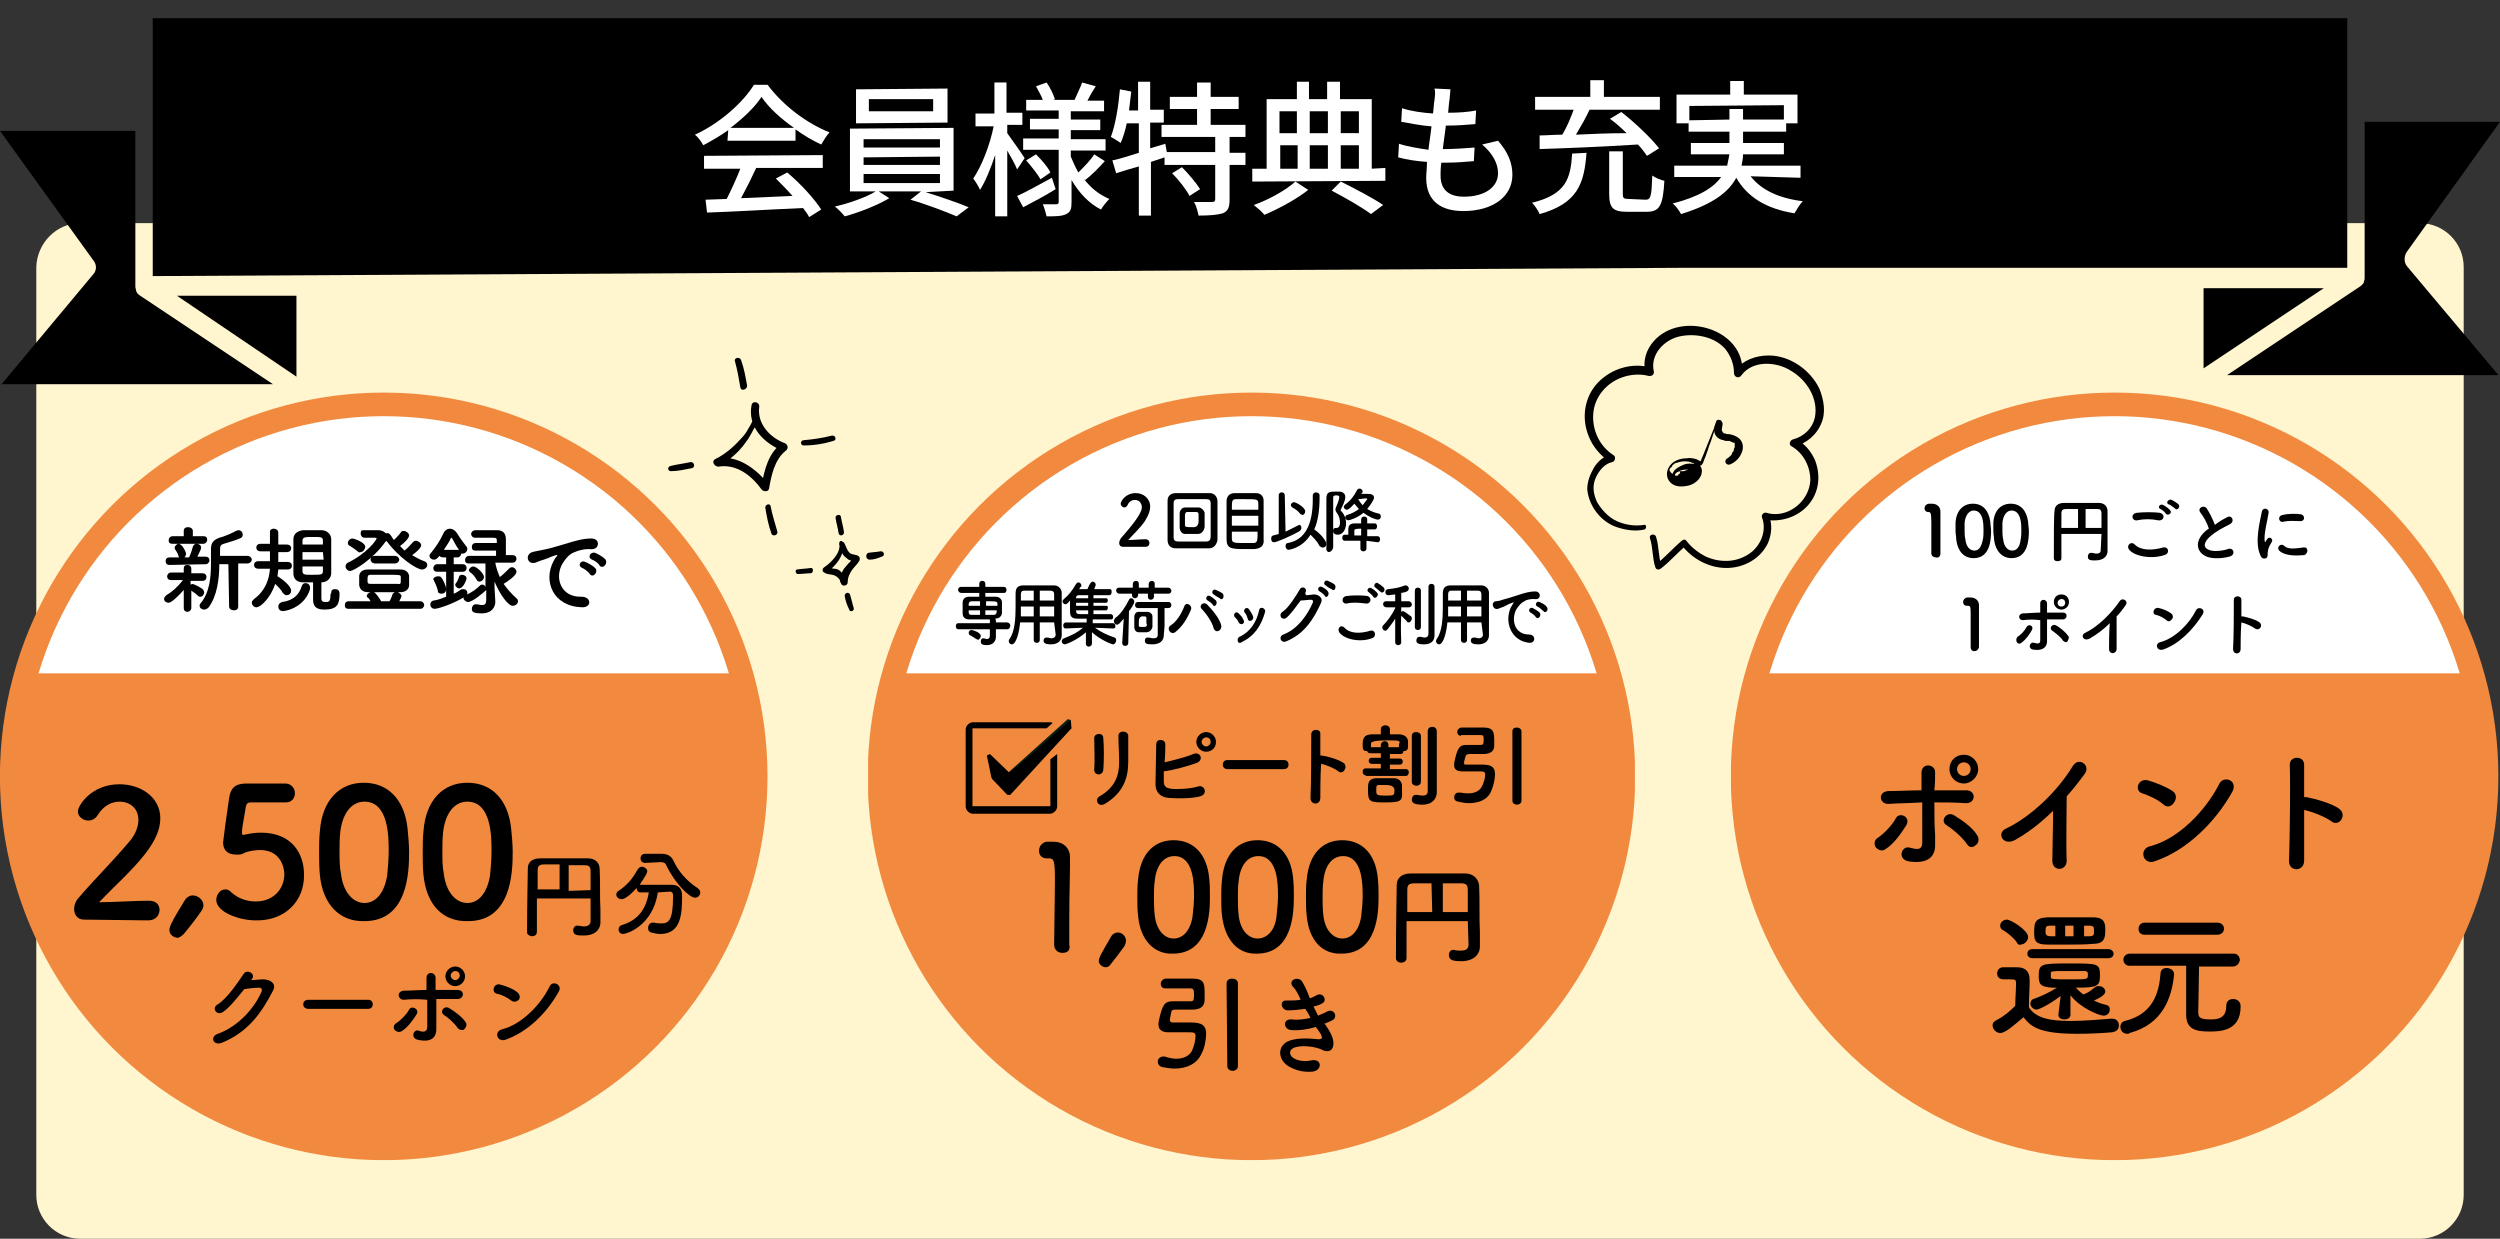
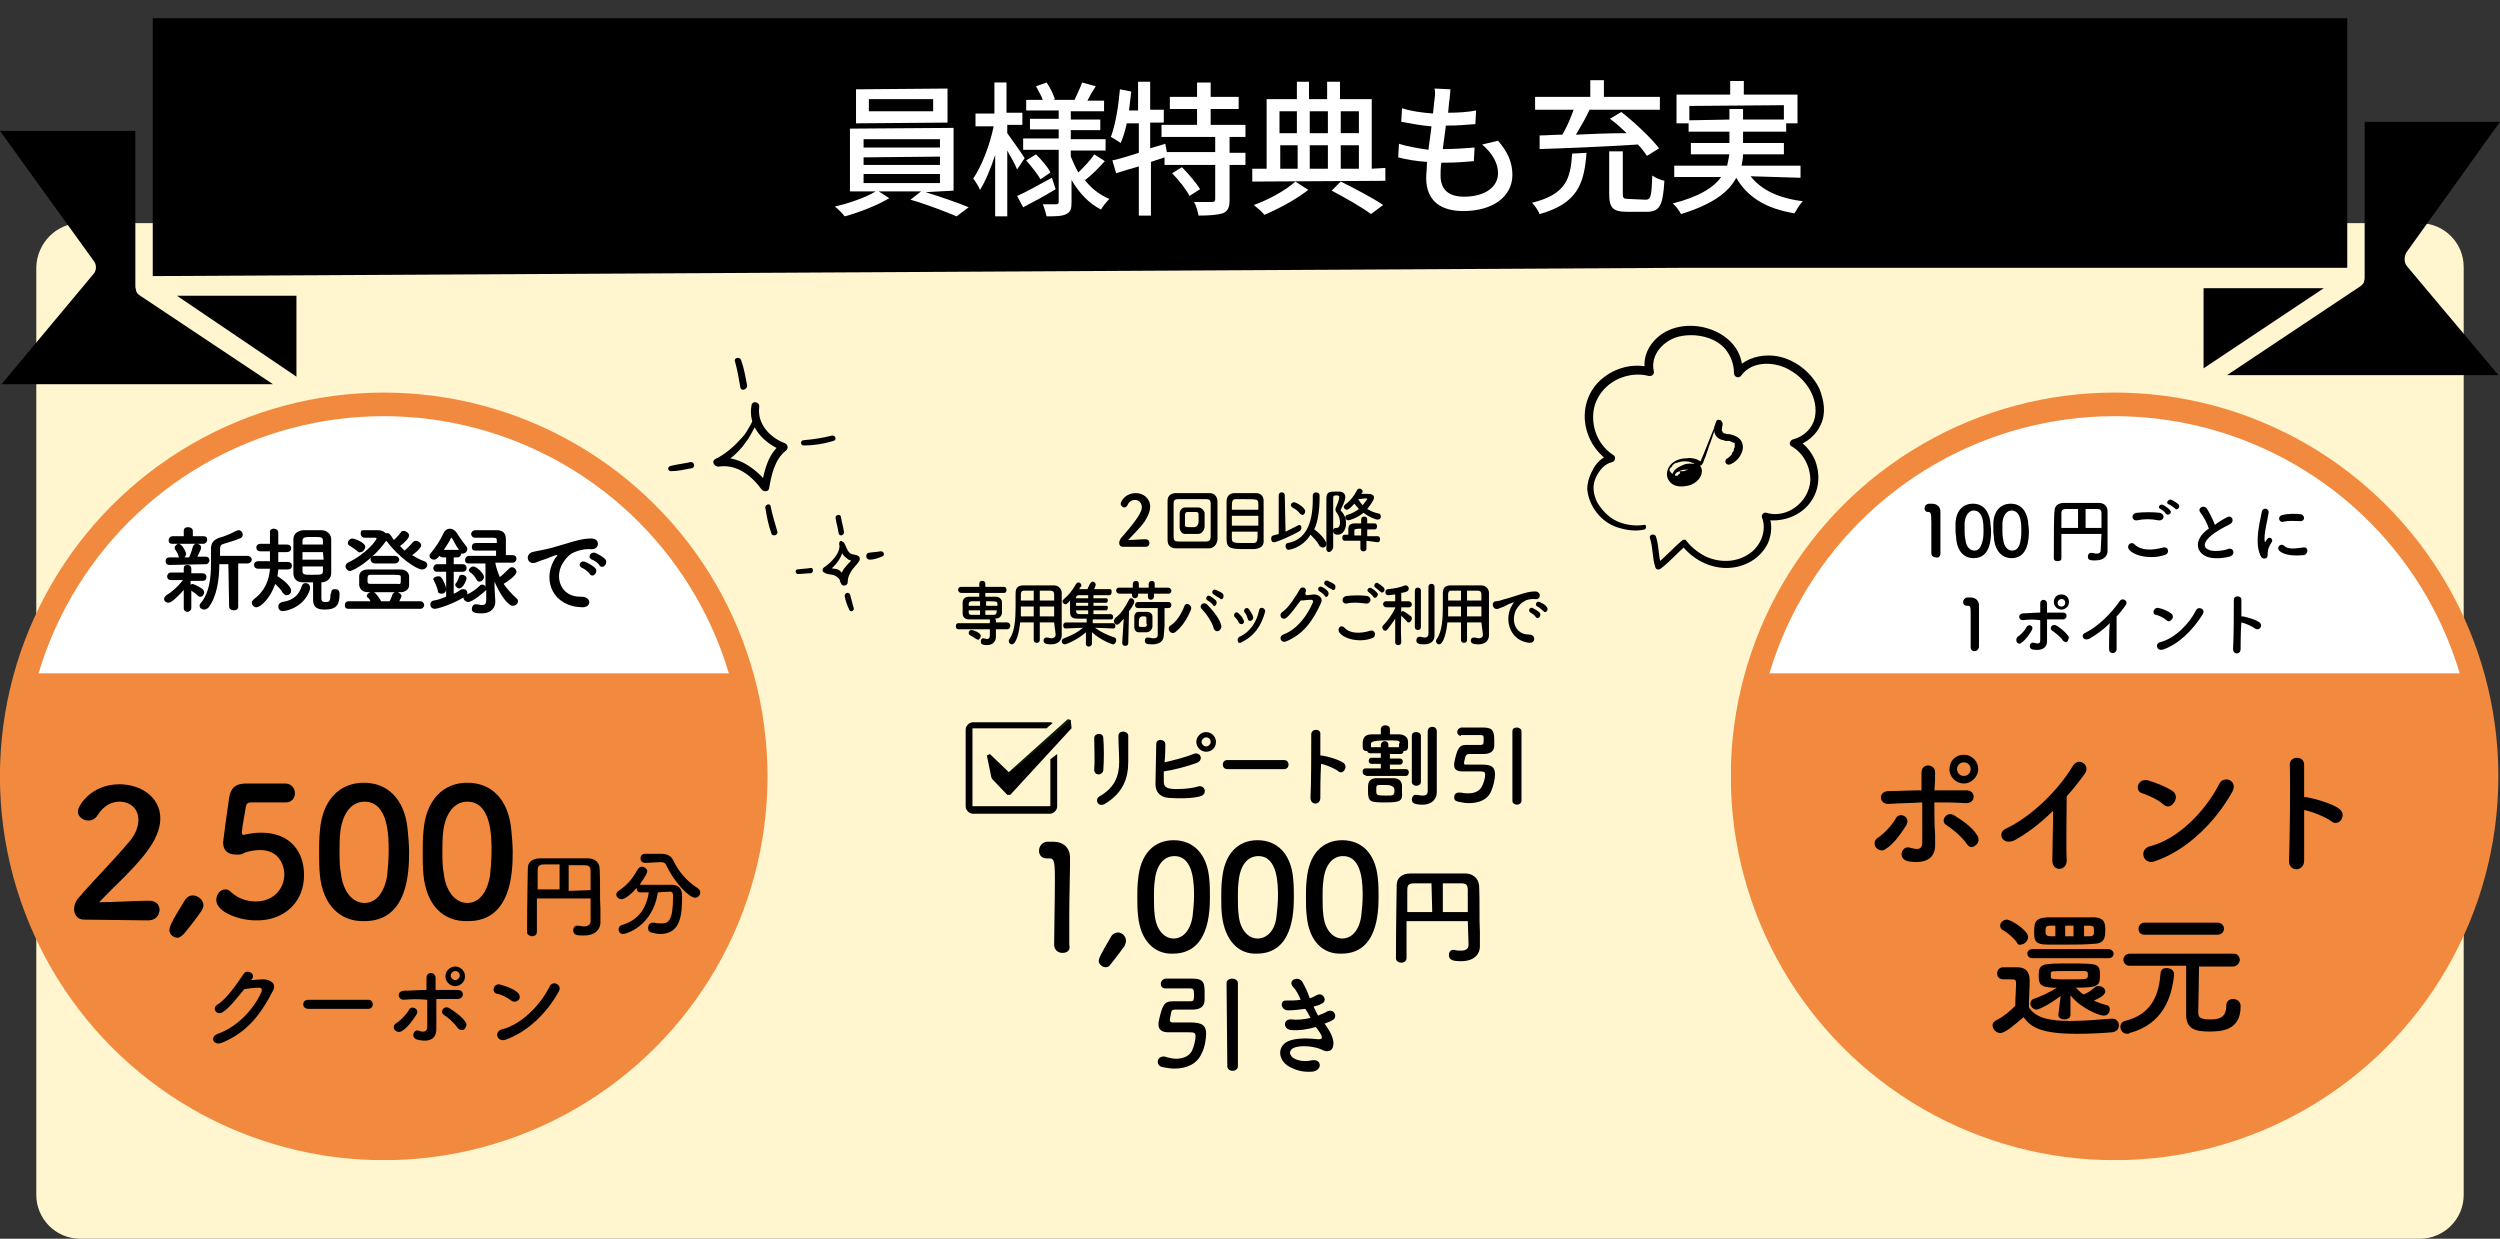
<svg xmlns="http://www.w3.org/2000/svg" xmlns:xlink="http://www.w3.org/1999/xlink" id="_イヤー_1" viewBox="0 0 330.6 163.81">
  <rect x="0" y="0" width="330.6" height="163.81" fill="#333333" stroke="none" />
  <defs>
    <style>.cls-1,.cls-2{fill:none;}.cls-2,.cls-3{stroke:#f18a3e;stroke-miterlimit:10;stroke-width:3px;}.cls-4{clip-path:url(#clippath);}.cls-5,.cls-3{fill:#fff;}.cls-6{fill:#fff5cf;}.cls-7{fill:#f18a3e;}.cls-8{fill:#3fa64a;isolation:isolate;opacity:.19;}.cls-9{clip-path:url(#clippath-1);}.cls-10{clip-path:url(#clippath-4);}.cls-11{clip-path:url(#clippath-3);}.cls-12{clip-path:url(#clippath-2);}.cls-13{clip-path:url(#clippath-7);}.cls-14{clip-path:url(#clippath-8);}.cls-15{clip-path:url(#clippath-6);}.cls-16{clip-path:url(#clippath-5);}.cls-17{clip-path:url(#clippath-9);}.cls-18{clip-path:url(#clippath-14);}.cls-19{clip-path:url(#clippath-13);}.cls-20{clip-path:url(#clippath-12);}.cls-21{clip-path:url(#clippath-10);}.cls-22{clip-path:url(#clippath-15);}.cls-23{clip-path:url(#clippath-17);}.cls-24{clip-path:url(#clippath-16);}.cls-25{clip-path:url(#clippath-11);}</style>
    <symbol id="a" viewBox="0 0 97.6 97.6">
      <g>
        <circle class="cls-3" cx="48.8" cy="48.8" r="47.3" />
        <path class="cls-7" d="M96.1,48.8C96.1,22.7,74.9,1.5,48.8,1.5S1.5,22.7,1.5,48.8c0,4,.5,7.9,1.4,11.6H94.6c1-3.7,1.5-7.6,1.5-11.6Z" />
        <line class="cls-2" x1="94.6" y1="60.4" x2="2.9" y2="60.4" />
      </g>
    </symbol>
    <clipPath id="clippath">
      <rect class="cls-1" y="51.91" width="101.5" height="101.5" />
    </clipPath>
    <clipPath id="clippath-1">
      <rect class="cls-1" y="51.91" width="101.5" height="101.5" />
    </clipPath>
    <clipPath id="clippath-2">
      <rect class="cls-1" y="51.91" width="101.5" height="101.5" />
    </clipPath>
    <clipPath id="clippath-3">
      <rect class="cls-1" y="51.91" width="101.5" height="101.5" />
    </clipPath>
    <clipPath id="clippath-4">
      <rect class="cls-1" y="51.91" width="101.5" height="101.5" />
    </clipPath>
    <clipPath id="clippath-5">
      <rect class="cls-1" x="-.01" y="51.92" width="101.5" height="101.5" />
    </clipPath>
    <clipPath id="clippath-6">
      <rect class="cls-1" x="114.8" y="51.91" width="101.5" height="101.5" />
    </clipPath>
    <clipPath id="clippath-7">
      <rect class="cls-1" x="114.8" y="51.91" width="101.5" height="101.5" />
    </clipPath>
    <clipPath id="clippath-8">
-       <rect class="cls-1" x="114.7" y="51.91" width="101.5" height="101.5" />
-     </clipPath>
+       </clipPath>
    <clipPath id="clippath-9">
      <rect class="cls-1" x="114.7" y="51.91" width="101.5" height="101.5" />
    </clipPath>
    <clipPath id="clippath-10">
      <rect class="cls-1" x="114.7" y="51.91" width="101.5" height="101.5" />
    </clipPath>
    <clipPath id="clippath-11">
-       <rect class="cls-1" x="114.74" y="51.92" width="101.5" height="101.5" />
-     </clipPath>
+       </clipPath>
    <clipPath id="clippath-12">
      <rect class="cls-1" x="228.9" y="51.91" width="101.5" height="101.5" />
    </clipPath>
    <clipPath id="clippath-13">
      <rect class="cls-1" x="228.9" y="51.91" width="101.5" height="101.5" />
    </clipPath>
    <clipPath id="clippath-14">
      <rect class="cls-1" x="228.9" y="51.91" width="101.5" height="101.5" />
    </clipPath>
    <clipPath id="clippath-15">
      <rect class="cls-1" x="228.9" y="51.91" width="101.5" height="101.5" />
    </clipPath>
    <clipPath id="clippath-16">
      <rect class="cls-1" x="228.9" y="51.91" width="101.5" height="101.5" />
    </clipPath>
    <clipPath id="clippath-17">
      <rect class="cls-1" x="228.88" y="51.92" width="101.5" height="101.5" />
    </clipPath>
  </defs>
  <path class="cls-6" d="M10.6,29.51H320c3.2,0,5.8,2.6,5.8,5.8v122.7c0,3.2-2.6,5.8-5.8,5.8H10.6c-3.2,0-5.8-2.6-5.8-5.8V35.31c.1-3.2,2.7-5.8,5.8-5.8Z" />
  <g>
    <g>
      <polygon points="310.4 35.41 310.4 2.41 223.5 2.41 20.2 2.41 20.2 36.51 223.5 35.41 310.4 35.41" />
      <path d="M18.4,39.01l-.1-.1s-.1,0-.1-.1h0c-.1-.1-.1-.2-.2-.3v-.1c0-.1-.1-.3-.1-.5h0V17.31H0l12.4,17.2c.4,.5,.4,1.3-.1,1.8L.2,50.81H36.1l-17.7-11.8h0Z" />
      <polygon points="39.2 39.11 23.4 39.11 39.2 49.81 39.2 39.11" />
      <path d="M318.3,35.21c-.4-.5-.4-1.2-.1-1.8l12.4-17.3h-17.9v20.6h0c0,.2,0,.3-.1,.5v.1c0,.1-.1,.2-.2,.3l-.1,.1-.1,.1-17.7,11.8h35.9l-12.1-14.4h0Z" />
      <polygon points="291.4 38.11 291.4 48.71 307.3 38.11 291.4 38.11" />
    </g>
    <g>
-       <path class="cls-5" d="M96.3,17.21c-1.1,.8-2.2,1.4-3.3,2-.2-.4-.7-1.1-1.1-1.4,3.3-1.5,6.4-4.3,7.8-6.6h1.8c2.1,2.8,5.2,5.1,8.2,6.3-.4,.4-.8,1.1-1.1,1.6-1.1-.5-2.3-1.2-3.4-2v1.5h-9l.1-1.4h0Zm-3.3,3.4l15.8-.1v1.7h-8.8c-.6,1.3-1.3,2.7-2,4,2.1-.1,4.5-.2,6.8-.3-.7-.8-1.5-1.6-2.2-2.3l1.5-.8c1.8,1.5,3.6,3.5,4.5,4.9l-1.6,1c-.2-.4-.5-.8-.8-1.2-4.6,.2-9.4,.5-12.7,.6l-.2-1.7,2.8-.1c.6-1.2,1.3-2.7,1.8-4h-4.8v-1.7h-.1Zm12-3.7c-1.7-1.2-3.3-2.6-4.3-4.1-.9,1.4-2.4,2.8-4.1,4.1h8.4Z" />
      <path class="cls-5" d="M122.4,25.41c1.9,.6,4.3,1.4,5.7,2l-1.6,1.2c-1.4-.6-4-1.6-6.1-2.2l1.4-1.1h-5.6l1.4,.9c-1.5,.9-4,1.9-5.9,2.4-.3-.4-.9-1-1.3-1.3,1.8-.4,4.1-1.2,5.4-2h-3.4v-8.3l13.7-.1v8.3l-3.7,.2h0Zm2.9-9.2l-12.1,.1v-4.5l12.1-.1v4.5Zm-11.1,3.3h10.1v-1.1h-10.1v1.1h0Zm0,2.3h10.1v-1.1l-10.1,.1v1Zm0,2.4h10.1v-1.2h-10.1v1.2h0Zm9.2-11.1h-8.5v1.6h8.5v-1.6h0Z" />
      <path class="cls-5" d="M134.5,22.41c-.2-.6-.8-1.6-1.3-2.5v8.7h-1.6v-8.1c-.6,1.8-1.3,3.5-2,4.6-.2-.5-.6-1.1-.9-1.5,1.1-1.6,2.2-4.4,2.7-6.9h-2.4v-1.7h2.5v-4.1h1.6v4h2.1v1.6h-2v1.1c.5,.7,2,2.8,2.3,3.3l-1,1.5h0Zm5.1,2.6c-1.4,.9-3,1.7-4.3,2.4l-.8-1.5c1.2-.5,2.9-1.5,4.6-2.4l.5,1.5h0Zm3.7-1.4c.9,1.2,2,2.1,3.4,2.7-.3,.3-.9,1-1.1,1.4-1.6-.8-2.9-2.2-3.9-3.9v2.9c0,.9-.1,1.3-.7,1.6-.6,.3-1.4,.3-2.6,.3-.1-.4-.3-1.2-.5-1.6h1.8c.2,0,.3-.1,.3-.3v-6.9h-4.7v-1.5h4.7v-1.2h-3.8v-1.4h3.8v-1.1h-4.3v-1.4h2.2c-.2-.6-.6-1.2-.9-1.8l1.4-.5c.5,.7,.9,1.6,1.1,2.2l-.2,.1h2.8c.3-.7,.8-1.7,1-2.3l1.8,.5c-.4,.6-.8,1.3-1.1,1.9h2.2v1.4h-4.4v1.1h3.9v1.4h-3.9v1.2h4.6v1.5h-4.6v.8c.3,.7,.6,1.4,1,2.1,.7-.7,1.6-1.6,2.1-2.4l1.4,.9c-.8,.9-1.8,1.9-2.6,2.5l-.2-.2h0Zm-6.3-3.2c.7,.7,1.6,1.7,1.9,2.4l-1.3,.9c-.4-.7-1.2-1.7-1.9-2.5l1.3-.8h0Z" />
      <path class="cls-5" d="M162.6,18.11v2.1h2.1v1.6h-2.1v4.6c0,1-.2,1.5-.9,1.8-.7,.2-1.7,.3-3.2,.3-.1-.5-.3-1.3-.6-1.8h2.4c.3,0,.4-.1,.4-.4v-4.5h-6.7v-1l-1.8,.6v7.1h-1.6v-6.5c-1.1,.3-2.1,.6-3,.9l-.5-1.7c1-.2,2.2-.6,3.5-1v-3.9h-1.6c-.2,1-.5,1.9-.8,2.6-.3-.2-.9-.6-1.3-.8,.6-1.6,1-4,1.2-6.3l1.5,.3c-.1,.8-.2,1.7-.3,2.5h1.2v-3.8h1.6v3.7h1.8v1.7h-1.8v3.4l2-.6,.2,1.1h6.4v-2h-7.1v-1.6h4.7v-2.1h-3.6v-1.6h3.6v-1.9h1.8v1.9h3.7v1.6h-3.7v2.1h4.6v1.6h-2.1Zm-6.3,4c.9,.9,1.9,2.1,2.4,2.9l-1.4,.9c-.4-.8-1.4-2.1-2.3-3l1.3-.8h0Z" />
      <path class="cls-5" d="M183.2,22.21v1.7l-17.6,.1v-1.7h1.9V13.11h4v-2.3h1.6v2.3h2.4v-2.3h1.7v2.3h4.2v9.2l1.8-.1h0Zm-10.2,2.9c-1.5,1.2-3.9,2.5-5.8,3.3-.3-.4-.9-.9-1.4-1.3,2-.7,4.3-2,5.5-3.1l1.7,1.1h0Zm-3.8-10.4v2.9h2.3v-2.9h-2.3Zm.1,7.6h2.3v-3.1h-2.3v3.1Zm3.9-7.6v2.9h2.4v-2.9h-2.4Zm2.4,4.5h-2.4v3.1h2.4v-3.1h0Zm1.7,4.8c2,1,4.3,2.2,5.6,3.1l-1.6,1.2c-1.2-.9-3.3-2.1-5.2-3.1l1.2-1.2h0Zm0-9.3v2.9h2.4v-2.9h-2.4Zm0,7.6h2.4v-3.1h-2.4v3.1h0Z" />
      <path class="cls-5" d="M191.7,13.11c-.1,.4-.1,1-.2,1.8,1.4,0,2.7-.1,3.7-.3l-.1,1.8c-1.2,.1-2.3,.2-3.9,.2h0c-.1,1-.3,2.1-.4,3.1h.3c1.2,0,2.6-.1,3.9-.2l-.1,1.8c-1.2,.1-2.3,.2-3.6,.2h-.7c-.1,.7-.1,1.3-.1,1.7,0,1.8,1,2.8,3.1,2.8,2.8,0,4.5-1.3,4.5-3.1,0-1.3-.7-2.6-2.1-3.8l2.1-.5c1.3,1.5,1.9,2.9,1.9,4.5,0,2.9-2.6,4.8-6.5,4.8-2.8,0-4.9-1.2-4.9-4.4,0-.5,.1-1.2,.1-2.1-1.4-.1-2.7-.3-3.8-.6l.1-1.8c1.2,.4,2.6,.6,3.9,.8,.1-1,.3-2.1,.4-3.1-1.4-.1-2.8-.4-4-.6l.1-1.8c1.2,.4,2.7,.6,4.1,.7,.1-.7,.1-1.3,.2-1.8,.1-.8,.1-1.1,0-1.5l2.1,.1c0,.4-.1,.9-.1,1.3h0Z" />
-       <path class="cls-5" d="M209.8,20.21c-.3,4.1-1.2,6.7-6.2,8.1-.2-.5-.7-1.2-1-1.5,4.5-1.1,5.1-3.2,5.3-6.5l1.9-.1h0Zm-6.2-2.3c.9,0,1.9-.1,3-.1,.6-1,1.1-2.2,1.5-3.3h-5.1v-1.7h7.3v-2.2h1.8v2.2h7.4v1.7h-9.3c-.5,1.1-1.2,2.3-1.8,3.3,2.1-.1,4.4-.2,6.7-.2-.7-.7-1.5-1.4-2.2-1.9l1.5-.9c1.8,1.4,3.9,3.4,5,4.8l-1.6,1c-.3-.4-.7-1-1.2-1.5-4.7,.3-9.7,.5-13,.6v-1.8h0Zm14,8.5c.7,0,.8-.4,.9-3.2,.4,.3,1.1,.6,1.6,.7-.2,3.3-.6,4.1-2.4,4.1h-2.5c-1.9,0-2.4-.5-2.4-2.4v-5.6h1.8v5.6c0,.6,.1,.7,.8,.7l2.2,.1h0Z" />
+       <path class="cls-5" d="M209.8,20.21c-.3,4.1-1.2,6.7-6.2,8.1-.2-.5-.7-1.2-1-1.5,4.5-1.1,5.1-3.2,5.3-6.5l1.9-.1Zm-6.2-2.3c.9,0,1.9-.1,3-.1,.6-1,1.1-2.2,1.5-3.3h-5.1v-1.7h7.3v-2.2h1.8v2.2h7.4v1.7h-9.3c-.5,1.1-1.2,2.3-1.8,3.3,2.1-.1,4.4-.2,6.7-.2-.7-.7-1.5-1.4-2.2-1.9l1.5-.9c1.8,1.4,3.9,3.4,5,4.8l-1.6,1c-.3-.4-.7-1-1.2-1.5-4.7,.3-9.7,.5-13,.6v-1.8h0Zm14,8.5c.7,0,.8-.4,.9-3.2,.4,.3,1.1,.6,1.6,.7-.2,3.3-.6,4.1-2.4,4.1h-2.5c-1.9,0-2.4-.5-2.4-2.4v-5.6h1.8v5.6c0,.6,.1,.7,.8,.7l2.2,.1h0Z" />
      <path class="cls-5" d="M231.5,23.31c1.4,1.8,3.7,2.9,6.9,3.3-.4,.4-.8,1.1-1.1,1.6-3.7-.6-6.2-2.1-7.7-4.7-1,1.9-3.1,3.5-7.3,4.8-.2-.4-.7-1.1-1.1-1.4,3.5-.9,5.4-2.1,6.4-3.5h-6.2v-1.5h7l.3-1.5h-5.1v-1.5h5.1v-1.5h-5.4v-1.1h-1.6v-3.8h7.1v-1.8h1.8v1.8h7.1v3.8h-1.5v1.1h-5.7v1.5h5.4v1.5h-5.4c0,.5-.1,1-.2,1.5h7.8v1.6l-6.6-.2h0Zm-2.8-7.5v-1.4h1.8v1.4h5.4v-1.9l-12.5,.1v1.9l5.3-.1h0Z" />
    </g>
  </g>
  <g>
    <g class="cls-4">
      <g class="cls-9">
        <g class="cls-12">
          <g class="cls-11">
            <g class="cls-10">
              <g class="cls-16">
                <use width="97.6" height="97.6" transform="translate(-.01 153.42) scale(1.04 -1.04)" xlink:href="#a" />
              </g>
            </g>
          </g>
        </g>
      </g>
    </g>
    <g>
      <path d="M24.3,78.01c-.6,.7-1.6,1.7-2,1.7-.3,0-.6-.2-.6-.5,0-.2,.1-.3,.3-.5,.7-.4,1.5-1.1,2.2-2h-1.6c-.3,0-.5-.2-.5-.5,0-.2,.2-.5,.5-.5h1.7v-.5h0c0-.4,.2-.5,.5-.5s.5,.2,.5,.5h0v.6h1.5c.3,0,.5,.2,.5,.5,0,.2-.1,.5-.5,.5h-1.6v.5c.1,0,.2-.1,.2-.1,.2,0,1,.4,1.4,.7,.1,.1,.2,.3,.2,.4,0,.3-.2,.6-.5,.6-.1,0-.2,0-.3-.1-.3-.3-.6-.5-.9-.7v2.3c0,.3-.3,.5-.5,.5s-.5-.1-.5-.5v-2.4h0Zm-1.9-3.3c-.3,0-.5-.2-.5-.5s.2-.5,.5-.5h1.3q-.1-.1-.1-.2c-.1-.4-.3-.6-.4-.8-.1-.1-.1-.2-.1-.3,0-.2,.3-.5,.5-.5,.5,0,1,1.1,1,1.3s-.1,.4-.2,.5h.6c.2-.4,.4-1,.5-1.4,.1-.3,.3-.4,.5-.4,.3,0,.6,.2,.6,.5,0,.2-.2,.6-.5,1.2h1.1c.3,0,.5,.2,.5,.5,0,.2-.2,.5-.5,.5l-4.8,.1h0Zm.4-2.8c-.4,0-.5-.2-.5-.5,0-.2,.2-.5,.5-.5h1.5v-.7c0-.4,.3-.5,.6-.5s.6,.2,.6,.5v.7h1.4c.4,0,.5,.2,.5,.5,0,.2-.2,.5-.5,.5h-4.1Zm7.4,2.7h-1.2c0,2-.3,4.2-1.4,5.7-.2,.2-.4,.3-.6,.3-.3,0-.6-.2-.6-.5,0-.1,0-.2,.1-.3,1.2-1.4,1.4-3.4,1.4-5.3v-1.9c0-.8,.3-1.2,1.1-1.5,.5-.1,1.7-.6,2.2-.9,.1,0,.2-.1,.3-.1,.4,0,.6,.3,.6,.6,0,.2-.1,.4-.4,.5-.4,.2-1.8,.6-2.1,.7-.4,.1-.5,.3-.5,.7v.9h3.6c.4,0,.6,.3,.6,.5s-.2,.5-.6,.5h-1.2v5.7c0,.4-.3,.5-.6,.5s-.6-.2-.6-.5l-.1-5.6h0Z" />
      <path d="M36.8,75.31c0,.3-.1,.6-.1,.9,.7,.4,1.8,1.3,1.8,1.9,0,.4-.3,.6-.6,.6-.2,0-.3-.1-.5-.3-.2-.4-.6-.8-1-1.2-.6,1.8-1.9,3.1-2.5,3.1-.3,0-.6-.3-.6-.6,0-.2,.1-.3,.3-.5,1.5-1.1,2-2.6,2.1-4h-1.5c-.4,0-.6-.2-.6-.5s.2-.5,.6-.5h1.5v-1.3h-1.2c-.4,0-.6-.2-.6-.5s.2-.5,.6-.5h1.2v-1.6h0c0-.3,.3-.4,.5-.4,.3,0,.6,.2,.6,.5v1.6h1.1c.4,0,.6,.2,.6,.5s-.2,.5-.6,.5h-1.1v1.3h1.2c.4,0,.6,.2,.6,.5s-.2,.5-.6,.5h-1.2Zm.6,5.5c-.4,0-.6-.3-.6-.6s.2-.5,.5-.6c1.6-.2,2.3-1.1,2.6-2.1,.1-.3,.3-.4,.5-.4,.3,0,.6,.2,.6,.6v.2c-.7,2.3-3,2.9-3.6,2.9h0Zm6.4-2.4c0-.4,.2-.5,.5-.5s.6,.1,.6,.6c0,1.4-.3,2.1-2,2.1-1.3,0-1.5-.6-1.5-1.4v-2.2h-1.3c-.9,0-1.3-.5-1.3-1.2v-4.5c0-.6,.4-1.1,1.3-1.2h2.4c.8,0,1.3,.6,1.3,1.2v4.5c0,.6-.5,1.2-1.3,1.2v2.1c0,.3,.1,.5,.5,.5,.5,0,.7,0,.7-1l.1-.2h0Zm-1.1-6.9c0-.5-.2-.5-1.4-.5-.9,0-1.3,0-1.3,.5v.5h2.7v-.5h0Zm0,1.5h-2.7v1h2.8l-.1-1h0Zm-2.7,1.9v.6c0,.5,.3,.5,1.2,.5,1.3,0,1.5,0,1.5-.5v-.6h-2.7Z" />
      <path d="M48,70.11h2c.5,0,.8,.2,1,.4h.2c.1,0,.3,0,.4,.2,.2,.2,.3,.5,.5,.7,.3-.3,.7-.7,.9-1,.1-.2,.3-.2,.4-.2,.3,0,.7,.3,.7,.6s-.5,.9-1.2,1.4l.6,.6c.4-.3,.8-.8,1.1-1.1,.1-.1,.2-.2,.4-.2,.3,0,.7,.3,.7,.6,0,.4-.9,1.1-1.2,1.3,.5,.3,1,.6,1.6,.8,.3,.1,.4,.3,.4,.5,0,.3-.3,.6-.7,.6-.7,0-3.1-1.6-4.7-3.8,0,0,0,.1-.1,.1-1.8,2.5-4.3,3.9-4.7,3.9-.3,0-.6-.3-.6-.6,0-.2,.1-.4,.3-.5,2.5-1.2,3.8-3,3.8-3.2,0-.1-.1-.1-.2-.1h-1.4c-.3,0-.5-.3-.5-.5s0-.5,.3-.5h0Zm-1.9,10.4c-.4,0-.5-.2-.5-.5s.2-.5,.5-.5h2.9c-.1-.2-.2-.4-.4-.5q-.1-.1-.1-.2c0-.2,.2-.4,.5-.5h-.3c-.8,0-1.1-.4-1.2-.9v-1.2c0-.4,.3-.9,1.1-.9h4.4c.7,0,1,.4,1.1,.8v1.3c0,.5-.5,.9-1.1,.9h-.4c.2,.1,.5,.3,.5,.5,0,.1-.2,.5-.3,.7h2.8c.3,0,.5,.3,.5,.5s-.2,.5-.5,.5h-9.5Zm1.2-7.6c-.4-.3-.8-.6-1-.7s-.3-.2-.3-.4c0-.3,.3-.6,.6-.6,.2,0,1.7,.5,1.7,1.1,0,.3-.3,.7-.6,.7-.2,.1-.3,0-.4-.1h0Zm5.7,3.8v-.4c0-.3-.1-.3-1.9-.3h-2.1c-.3,0-.4,.1-.4,.6s0,.6,.4,.6h3.6c.4,.1,.4-.1,.4-.5h0Zm-3.4-2.2c-.4,0-.6-.3-.6-.5,0-.3,.2-.5,.6-.5h2.6c.4,0,.6,.3,.6,.5s-.2,.5-.6,.5h-2.6Zm1.9,5c.2-.3,.3-.6,.4-.9,0-.1,.2-.2,.3-.3h-2.8s.1,0,.2,.1c.2,.2,.6,.7,.8,1.1h1.1Z" />
      <path d="M64.3,78.01l-.1,.1c-.2,.2-1.7,1.5-2.3,1.5-.3,0-.6-.3-.6-.5v-.1c-1.5,.9-3.4,1.5-3.8,1.5s-.6-.3-.6-.6c0-.2,.2-.5,.5-.5,.6-.1,1.1-.3,1.6-.5v-3.3h-1.2c-.3,0-.5-.2-.5-.5,0-.2,.2-.5,.5-.5h1.2v-.9h-.4c-.2,0-.4-.1-.5-.2-.3,.4-.5,.5-.7,.5-.3,0-.6-.2-.6-.5,0-.1,0-.2,.2-.4,.5-.6,1.2-1.6,1.6-2.5,.2-.5,.6-.7,.9-.7s.7,.2,1,.7,.9,1.3,1.2,1.7c.1,.1,.1,.2,.1,.3,0,.3-.3,.6-.6,.6h-.2c0,.2-.2,.5-.5,.5h-.5v.9h1.2c.3,0,.5,.2,.5,.5s-.2,.5-.5,.5h-1.2v2.9c.3-.1,.6-.3,.9-.5,.1-.1,.2-.1,.4-.1,.3,0,.5,.2,.5,.5v.2c.6-.3,1.2-.7,1.7-1.2,.1-.1,.2-.1,.3-.1,.2,0,.3,.1,.4,.3v-3.1h-2.2c-.4,0-.5-.2-.5-.5,0-.2,.2-.5,.5-.5h3.6v-.7h-2.7c-.4,0-.5-.2-.5-.5s.2-.5,.5-.5h2.8v-.3c0-.4-.1-.4-.8-.4h-2.1c-.3,0-.5-.3-.5-.5s.2-.5,.6-.5h2.8c.8,0,1.2,.4,1.2,1.2v2.1h.9c.3,0,.5,.2,.5,.5,0,.2-.2,.5-.5,.5h-2.3c.1,.6,.3,1.2,.6,1.9,.4-.3,.9-.8,1.2-1.1,.1-.1,.2-.2,.4-.2,.3,0,.6,.3,.6,.6,0,.5-1.2,1.3-1.7,1.6,.5,.7,1.1,1.4,1.7,1.9,.1,.1,.2,.2,.2,.4,0,.3-.3,.6-.7,.6-.6,0-1.7-1.5-2.4-3.2v.8l.1,1.8v.1c0,.6-.4,1.5-1.8,1.5-1.1,0-1.3-.2-1.3-.6,0-.3,.2-.6,.5-.6h.1c.2,0,.5,.1,.7,.1,.4,0,.6-.1,.6-.7v-1.3h0Zm-6.4,.1c-.1-.5-.4-1.1-.5-1.3,0-.1-.1-.1-.1-.2,0-.2,.3-.4,.6-.4,.2,0,.3,0,.4,.1,.3,.3,.7,1.2,.7,1.6s-.3,.6-.6,.6c-.3,0-.5-.1-.5-.4Zm2.8-5.4c-.4-.5-.7-1.2-.9-1.5l-.1-.1s-.1,0-.1,.1c-.2,.5-.6,1-.9,1.5h2Zm-.5,4.7c0-.1,0-.2,.1-.3,.2-.2,.3-.6,.4-.8,0-.2,.2-.3,.4-.3,.3,0,.6,.2,.6,.5,0,.1-.4,1.3-1,1.3-.2,0-.4-.2-.5-.4h0Zm2.8-.8c-.3-.5-.6-.8-.8-.9-.1-.1-.2-.2-.2-.3,0-.2,.3-.5,.6-.5,.4,0,1.4,.9,1.4,1.4,0,.3-.3,.6-.6,.6-.2,0-.3-.1-.4-.3Z" />
      <path d="M73.2,74.21c.1-.2,.2-.4,.4-.6,.2-.3,.1-.2-.1-.2-.9,.3-.7,.3-1.6,.6-.4,.1-.8,.3-1.1,.4-1.1,.3-1.4-1.1-.4-1.4,.3-.1,1-.2,1.4-.3,.6-.1,1.7-.4,3-.8s2.3-.7,3.4-.7c.8,0,1,.6,.8,1-.1,.2-.3,.5-1.2,.4-.6,0-1.4,.2-1.8,.4-.7,.2-1.3,1-1.6,1.5-1.1,1.8-.3,4.5,2.5,4.4,1.3,0,1.4,1.4,.1,1.4-3.9-.1-5.2-3.5-3.8-6.1h0Zm3.8,.9c-.7-.3-.2-1.1,.4-.8,.3,.1,1,.5,1.3,.8,.5,.5-.3,1.4-.7,.8-.1-.2-.7-.7-1-.8Zm1.3-1.1c-.7-.3-.2-1.1,.4-.9,.3,.1,1,.5,1.3,.8,.5,.5-.2,1.4-.7,.9-.1-.3-.7-.7-1-.8h0Z" />
    </g>
    <g>
      <path d="M11.1,121.61c-.8,0-1.3-.6-1.3-1.4,0-.5,.2-1.1,.7-1.6,1.6-1.9,4.4-4.7,6.5-7.2,1-1.1,1.3-2.2,1.3-3,0-1.5-1.1-2.4-2.5-2.4-1,0-2.1,.5-2.9,1.8-.3,.5-.8,.7-1.2,.7-.7,0-1.4-.5-1.4-1.2,0-.8,1.8-3.6,5.5-3.6,2.8,0,5.4,1.7,5.4,4.5,0,1.4-.6,2.9-2,4.7-1.8,2.3-4.1,4.3-6.1,6.4,2,0,4.6-.2,6.6-.2,1,0,1.4,.6,1.4,1.2,0,.7-.5,1.4-1.5,1.4l-8.5-.1h0Z" />
      <path d="M23.5,124.01c-.5,0-1.1-.4-1.1-1,0-.4,.2-1,2-3.9,.3-.5,.7-.7,1.1-.7,.7,0,1.4,.6,1.4,1.3,0,.3-.1,.5-.3,.8-.6,.9-1.7,2.3-2.3,3-.3,.3-.6,.5-.8,.5Z" />
      <path d="M33.8,121.71c-2.2,0-5.2-1.1-5.2-2.7,0-.7,.5-1.4,1.2-1.4,.3,0,.5,.1,.8,.4,1,.9,2.2,1.2,3.2,1.2,2.5,0,3.8-1.8,3.8-3.6,0-.9-.5-3.2-3.2-3.2-.6,0-1.3,.1-1.9,.3-.3,.1-.5,.3-.9,.3h-.4c-1,0-1.7-.5-1.7-1.6,0-.2,.5-3.9,.8-5.9,.2-1.3,.8-1.9,2.3-1.9h5.1c.8,0,1.3,.6,1.3,1.3,0,.6-.4,1.2-1.2,1.2h-4.6c-.5,0-.6,.2-.7,.6-.1,.8-.5,2.7-.5,3.2v.2c0,.2,0,.3,.2,.3,.1,0,.3-.1,.5-.1,.4-.1,1.1-.2,1.8-.2,4.2,0,5.7,2.9,5.7,5.5,.1,3.5-2.5,6.2-6.4,6.1h0Z" />
      <path d="M42.3,115.71c-.1-1-.1-2-.1-3,0-.9,0-1.8,.1-2.8,.3-4.1,2.6-6.4,5.8-6.4s5.4,2.2,5.8,6.1c.1,1,.2,2.1,.2,3.1,0,2.7-.2,9.1-5.9,9.1-3.2,.1-5.5-2.1-5.9-6.1h0Zm8.9,.1c.1-1,.2-2.2,.2-3.3,0-1.8,0-6.5-3.2-6.5-1.7,0-2.9,1.5-3.2,4-.1,.9-.1,1.8-.1,2.6,0,1,0,2,.2,3,.3,2.4,1.6,3.8,3.1,3.8s2.6-1.3,3-3.6h0Z" />
      <path d="M56,115.71c-.1-1-.1-2-.1-3,0-.9,0-1.8,.1-2.8,.3-4.1,2.6-6.4,5.8-6.4s5.4,2.2,5.8,6.1c.1,1,.2,2.1,.2,3.1,0,2.7-.2,9.1-5.9,9.1-3.3,.1-5.5-2.1-5.9-6.1h0Zm8.8,.1c.1-1,.2-2.2,.2-3.3,0-1.8,0-6.5-3.2-6.5-1.7,0-2.9,1.5-3.2,4-.1,.9-.1,1.8-.1,2.6,0,1,0,2,.2,3,.3,2.4,1.6,3.8,3.1,3.8s2.6-1.3,3-3.6h0Z" />
      <path d="M78.1,118.81h-7.1v4.4h0c0,.4-.3,.6-.6,.6s-.7-.2-.7-.5c0-4,.1-7.8,.1-8.5,0-.8,.6-1.3,1.6-1.3h6.4c.8,0,1.5,.5,1.5,1.4,.1,1.9,0,3.9,.1,5.3v1.8h0c0,.7-.5,1.7-2.2,1.7-.8,0-1.4,0-1.4-.7,0-.3,.2-.6,.5-.6h.1c.3,0,.5,.1,.8,.1,.5,0,.9-.2,.9-.7v-3h0Zm-4.1-4.5h-2c-.7,0-.9,.2-.9,.8v2.5h2.9v-3.3Zm4.1,3.4v-2.5c0-.7-.3-.8-.9-.8h-2v3.4l2.9-.1h0Z" />
      <path d="M87,118.01c-.7,4.5-4.2,5.5-4.6,5.5s-.6-.3-.6-.6c0-.2,.1-.5,.5-.6,2.3-.7,3.2-2.4,3.5-4.3h-1.1c-.3,0-.5-.2-.5-.5v-.1c-.6,.7-1.5,1.5-2,1.5-.4,0-.7-.3-.7-.6,0-.2,.1-.4,.3-.5,1.2-.8,1.9-1.7,2.5-2.8,.2-.3,.4-.4,.6-.4,.3,0,.7,.3,.7,.6,0,.4-1,1.7-1,1.8h4.3c.8,0,1.3,.5,1.3,1.4,0,2.4-.1,5.1-2.9,5.1-.4,0-.8-.1-1.2-.2-.3-.1-.4-.3-.4-.6s.2-.7,.6-.7h.2c.4,.1,.7,.1,1,.1,.9,0,1.5-.4,1.5-3.5v-.2c0-.4-.2-.5-.4-.5l-1.6,.1h0Zm-1.7-3.9h0c-.4,0-.6-.3-.6-.6s.2-.6,.6-.6h2.2c.6,0,1.2,.2,1.5,.8,.7,1.5,1.7,2.7,3.2,3.7,.3,.2,.4,.4,.4,.6,0,.4-.3,.7-.7,.7-.7,0-2.6-1.8-3.8-4.3-.1-.3-.4-.4-.7-.4h-.1l-2,.1h0Z" />
      <path d="M33.1,129.61c.5,0,1.2-.1,1.7-.1,1,0,1.8,.6,1.3,1.5-1.5,2.9-3.3,5.5-6.8,6.9-1.1,.4-1.6-.8-.5-1.2,2.8-1,4.9-3.5,5.8-5.6,.1-.2,0-.5-.3-.5-.5,0-1.5,.1-2,.2-.9,1.1-2,2.5-2.8,3-.8,.6-1.6-.5-.7-1,1.2-.7,2.8-3.1,3.4-4,.4-.7,1.7-.1,1.1,.7l-.2,.1h0Z" />
      <path d="M40.8,133.41c-.5,0-.7-.3-.7-.6s.2-.6,.7-.6h7.9c.4,0,.6,.3,.6,.6s-.2,.6-.6,.6h-7.9Z" />
      <path d="M52.2,136.21c-.2-.2-.2-.7,.2-.9,.6-.4,1.4-1.2,1.7-1.8,.3-.6,1.4-.1,1,.6-.3,.5-1.1,1.7-1.9,2.2-.4,.3-.8,.1-1-.1h0Zm1.2-4c-.8,0-1-1.1,0-1.2,1,0,2-.1,3-.1v-1.6c0-.9,1.2-.8,1.2,0v1.6h2.9c1,0,.9,1.2,0,1.2h-2.8v4c0,1-.6,1.8-2.4,1.4-1.1-.2-.6-1.5,.1-1.2,.5,.2,1.1,.2,1.1-.5v-3.6c-1.1-.1-2.1-.1-3.1,0h0Zm7.1,3.7c-.4-.6-1.3-1.4-1.8-1.7-.6-.4,0-1.3,.7-.9,.5,.3,1.7,1.1,2.2,1.9,.2,.3,0,.7-.2,.9s-.7,.1-.9-.2h0Zm-.3-5.5c-.7,0-1.3-.6-1.3-1.3s.6-1.3,1.3-1.3,1.3,.6,1.3,1.3-.6,1.3-1.3,1.3Zm0-2c-.3,0-.6,.3-.6,.6s.3,.6,.6,.6,.6-.3,.6-.6-.2-.6-.6-.6Z" />
      <path d="M67.6,132.31c-.5-.4-1.3-.8-1.9-.9-.8-.2-.4-1.5,.5-1.2,.7,.2,1.6,.5,2.2,1,.4,.3,.4,.8,.2,1-.2,.2-.6,.4-1,.1h0Zm-.8,5.2c-1.1,.3-1.5-1.1-.4-1.4,2.5-.6,5.1-3.2,6.3-5.7,.4-.8,1.7-.2,1.2,.7-1.6,2.9-4.2,5.4-7.1,6.4Z" />
    </g>
  </g>
  <g class="cls-15">
    <g class="cls-13">
      <g class="cls-14">
        <g class="cls-17">
          <g class="cls-21">
            <g class="cls-25">
              <use width="97.6" height="97.6" transform="translate(114.74 153.42) scale(1.04 -1.04)" xlink:href="#a" />
            </g>
          </g>
        </g>
      </g>
    </g>
  </g>
  <g>
    <path d="M148.5,72.31c-.3,0-.5-.2-.5-.5,0-.2,.1-.4,.2-.6,.6-.7,1.6-1.8,2.3-2.9,.3-.5,.5-.9,.5-1.2,0-.6-.4-1-.9-1-.4,0-.8,.2-1,.7-.1,.2-.3,.3-.4,.3-.2,0-.5-.2-.5-.5s.6-1.4,2-1.4c1,0,1.9,.7,1.9,1.8,0,.5-.2,1.1-.7,1.9-.6,.9-1.5,1.7-2.2,2.5,.7,0,1.6-.1,2.3-.1,.3,0,.5,.2,.5,.5s-.2,.5-.5,.5h-3Z" />
    <path d="M159.9,72.51h-4.4c-.7,0-1.1-.4-1.1-1.1v-5.2c0-.6,.4-1,1.1-1h4.5c.5,0,1,.4,1,1.1v5.1c-.1,.6-.5,1.1-1.1,1.1h0Zm.2-3.7v-2.2c0-.5-.2-.6-.6-.6h-3.7c-.5,0-.6,.2-.6,.6v4.4c0,.5,.2,.6,.7,.6h3.6c.5,0,.6-.3,.6-.7v-2.1h0Zm-1.7,1.8h-1.7c-.4,0-.7-.4-.7-.9v-1.8c0-.4,.3-.8,.7-.8h1.8c.3,0,.7,.3,.8,.7v1.9c-.1,.5-.4,.9-.9,.9h0Zm.1-1.7v-.9c0-.2-.1-.3-.3-.3h-1.2c-.2,0-.2,.1-.3,.3v1.4c0,.3,.2,.3,.9,.3q.9,.1,.9-.8h0Z" />
    <path d="M165.9,72.61h-1.1c-1.9,0-2.6,0-2.6-1.3v-5c0-.7,.4-1.1,1.1-1.1h2.8c.6,0,1,.4,1,1v5.1c.1,.9-.4,1.2-1.2,1.3h0Zm.5-4.4h-3.5v1.3h3.5v-1.3Zm0-.8v-.8c0-.6-.2-.6-1.7-.6h-1.2c-.6,0-.6,.2-.6,1.4h3.5Zm-3.5,2.9v.9c0,.6,.3,.6,1.8,.6h1c.6,0,.6-.3,.6-1.5h-3.4Z" />
    <path d="M169.1,65.51h0c0-.3,.2-.4,.4-.4s.4,.1,.4,.4l.1,4.8c.6-.3,1.2-.6,1.6-.8,.1,0,.1-.1,.2-.1,.2,0,.3,.2,.3,.4,0,.1-.1,.3-.2,.4-1.2,.7-3.1,1.5-3.4,1.5s-.4-.2-.4-.5c0-.2,.1-.4,.3-.4,.2-.1,.5-.1,.7-.2v-5.1h0Zm1.3,7.2c-.2,0-.4-.2-.4-.5,0-.2,.1-.4,.3-.4,2.3-.4,3.3-2.5,3.3-5.7v-.6h0c0-.2,.2-.4,.4-.4s.5,.1,.5,.4v.3c0,1.6-.2,3.1-.7,4.2,1,.7,1.6,1.6,1.6,1.9s-.2,.5-.5,.5c-.1,0-.3-.1-.4-.2-.3-.6-.7-1-1.2-1.5-1.1,1.8-2.9,2-2.9,2h0Zm1.5-4.8c-.2-.3-.6-.6-1-.8-.1-.1-.2-.2-.2-.3,0-.2,.2-.4,.4-.4,.3,0,1.5,.7,1.5,1.2,0,.3-.2,.5-.4,.5-.1-.1-.2-.1-.3-.2h0Z" />
    <path d="M175.8,73.01c-.2,0-.4-.1-.4-.4v-6.7c0-.9,.5-.9,1.2-.9h.5c.5,0,.8,.3,.8,.7,0,.2,0,.5-.6,1.7v.1s0,.1,.1,.1c.4,.5,.6,.9,.6,1.6,0,.9-.5,1.5-1.1,1.5-.5,0-.6-.3-.6-.5s.1-.4,.3-.4h.2c.1,0,.4-.1,.4-.7,0-.4-.1-.8-.3-1.1-.1-.2-.3-.4-.3-.6,0-.1,0-.2,.1-.4,.4-.9,.4-1.2,.4-1.3s-.1-.2-.3-.2c-.3,0-.5,0-.5,.3v6.6c-.1,.4-.3,.5-.5,.6h0Zm4.9-1.5v1h0c0,.3-.2,.4-.4,.4s-.4-.1-.4-.4h0v-1h-2.1c-.2,0-.3-.2-.3-.4s.1-.4,.3-.4h.5v-.7c0-.5,.2-.8,.9-.8h.8v-.5h0c0-.3,.2-.4,.4-.4s.4,.1,.4,.4h0v.5h1c.2,0,.3,.2,.3,.4s-.1,.4-.3,.4h-1v.9h1.4c.2,0,.3,.2,.3,.4s-.1,.4-.3,.4l-1.5-.2h0Zm-.7-6.2h.8c.3,0,.9,0,.9,.5,0,.3-.5,1-.9,1.5,.5,.3,1,.5,1.5,.6,.2,0,.3,.2,.3,.4s-.1,.4-.4,.4-1.1-.3-1.9-.9c-.8,.7-1.9,1-2,1-.2,0-.4-.2-.4-.4,0-.1,.1-.3,.2-.3,.7-.2,1.2-.5,1.6-.8-.2-.2-.4-.5-.6-.7-.1,.1-.7,.8-1,.8-.2,0-.4-.2-.4-.4,0-.1,.1-.2,.2-.3,.7-.5,1.2-1.2,1.5-1.8,.1-.2,.2-.3,.4-.3s.4,.2,.4,.4q0,.1-.1,.2l-.1,.1h0Zm0,4.6q-.9,0-.9,.2v.7h.9v-.9Zm-.4-3.9c.2,.3,.4,.6,.6,.8l.6-.8c0-.1-.1-.1-.1-.1-.4,0-.8,.1-1.1,.1h0Z" />
    <path d="M133.2,83.21h-1.5v1c0,.5-.3,1.1-1.2,1.1-.7,0-.8-.2-.8-.5,0-.2,.1-.4,.3-.4h.1c.1,0,.3,.1,.4,.1,.2,0,.4-.1,.4-.5v-.8h-4.2c-.2,0-.3-.2-.3-.4s.1-.4,.3-.4h4.2v-.5h-2.7c-.6,0-.9-.3-.9-.8v-1.4c0-.4,.2-.8,.9-.8h1.3v-.5h-2.4c-.2,0-.4-.2-.4-.4s.1-.4,.4-.4h2.4v-.4c0-.3,.2-.4,.4-.4s.4,.1,.4,.4v.4h2.5c.2,0,.3,.2,.3,.4s-.1,.4-.3,.4h-2.5v.5h1.4c.5,0,.8,.4,.8,.7v1.4c0,.4-.3,.8-.9,.8h0c0,.1,.1,.1,.1,.2v.3h1.5c.2,0,.4,.2,.4,.4s-.1,.5-.4,.5h0Zm-4.1,1.3c-.3-.2-.6-.4-.8-.5-.1,0-.2-.2-.2-.3,0-.2,.1-.4,.4-.4,.1,0,1.2,.3,1.2,.8,0,.2-.2,.5-.4,.5-.1-.1-.2-.1-.2-.1h0Zm.5-5h-1.1c-.3,0-.4,.2-.4,.4v.2h1.5v-.6h0Zm0,1.2h-1.5v.2c0,.3,.1,.4,.4,.4h1.1v-.6h0Zm2.3-.6v-.2c0-.4-.1-.4-1.5-.4v.6h1.5Zm-1.6,.6v.6h1.1c.2,0,.4-.1,.4-.4v-.2h-1.5Z" />
    <path d="M139.4,82.31h-1.9v2.3c0,.3-.2,.4-.4,.4s-.4-.1-.4-.4v-2.3h-1.8c-.1,1.2-.5,2.9-1.1,2.9-.2,0-.4-.2-.4-.4,0-.1,0-.2,.1-.3,.7-1,.8-2.7,.8-4.2v-1.8h0c0-.8,.3-1.1,1.1-1.1h4c.5,0,1,.4,1,1v5.6h0c0,.6-.4,1.2-1.4,1.2-.6,0-1-.1-1-.5,0-.2,.1-.4,.4-.4h.1c.2,0,.4,.1,.5,.1,.4,0,.6-.2,.6-.5l-.2-1.6h0Zm-2.7-2.1h-1.7v1.3h1.7v-1.3h0Zm0-2.1h-1.3c-.3,0-.4,.2-.4,.5v.8h1.7v-1.3h0Zm2.7,1.3v-.8c0-.4-.2-.5-.5-.5h-1.4v1.3h1.9Zm0,.8h-1.9v1.3h1.9v-1.3Z" />
    <path d="M147.2,83.11l-2.4-.1c.8,.6,1.7,1,2.6,1.3,.2,.1,.2,.2,.2,.4s-.2,.5-.4,.5-1.7-.6-2.8-1.6v1.5h0c0,.2-.2,.4-.4,.4s-.4-.1-.4-.4h0v-1.5c-1.1,1-2.6,1.6-2.8,1.6s-.4-.2-.4-.4,.1-.3,.3-.4c1-.4,1.7-.7,2.5-1.4l-2.3,.1h0c-.2,0-.3-.2-.3-.4s.1-.4,.4-.4h2.7v-.5h-1.3c-.9,0-.9-.6-.9-1.1v-1.3c-.3,.4-.5,.5-.6,.5-.2,0-.4-.2-.4-.4,0-.1,.1-.2,.2-.3,.6-.5,1.1-1.1,1.6-2,.1-.1,.2-.2,.3-.2,.2,0,.4,.2,.4,.4,0,.1,0,.2-.1,.2-.1,.1-.1,.2-.2,.3h1.1c.1-.2,.2-.5,.4-.8,.1-.1,.2-.2,.3-.2,.2,0,.4,.2,.4,.4,0,.1-.1,.3-.2,.6h2.1c.2,0,.2,.2,.2,.4s-.1,.4-.3,.4h-2.1v.4h1.7c.1,0,.2,.1,.2,.3,0,.1-.1,.3-.2,.3h-1.7v.4h1.7c.2,0,.2,.1,.2,.3,0,.1-.1,.3-.2,.3h-1.7v.5h2.3c.2,0,.3,.2,.3,.4s-.1,.3-.3,.3h-2.4v.5h2.7c.2,0,.3,.2,.3,.4s-.1,.3-.3,.3h0Zm-3.3-3.4h-1.6v.4h1.6v-.4h0Zm0,1h-1.6v.1c0,.2,.1,.4,.4,.4h1.2v-.5h0Zm0-2h-1.3c-.1,0-.3,.1-.3,.3v.1h1.6v-.4h0Z" />
    <path d="M148.6,81.81c-.6,.7-.7,.8-.9,.8s-.4-.2-.4-.5c0-.1,.1-.3,.2-.4,.7-.5,1.3-1.4,1.8-2.4,.1-.2,.2-.2,.3-.2,.2,0,.4,.2,.4,.5,0,.2-.5,1-.7,1.2l-.1,4.2c0,.3-.2,.4-.4,.4s-.4-.1-.4-.4h0l.2-3.2h0Zm4-3.3v.4c0,.2-.2,.4-.4,.4s-.4-.1-.4-.4v-.4h-1.3v.2c0,.2-.2,.4-.4,.4s-.4-.1-.4-.4v-.2h-1.7c-.2,0-.4-.2-.4-.4s.1-.4,.4-.4h1.8v-.5c0-.2,.2-.4,.4-.4s.4,.1,.4,.4v.5h1.3v-.5c0-.2,.2-.4,.4-.4s.4,.1,.4,.4v.5h1.8c.2,0,.4,.2,.4,.4s-.1,.4-.4,.4h-1.9Zm-1,5.1h-1c-.4,0-.6-.3-.6-.7v-1.3c0-.4,.2-.7,.6-.7h1.1c.4,0,.7,.3,.7,.6v1.4c-.1,.4-.4,.7-.8,.7h0Zm2.3,.4h0c0,.6-.4,1.2-1.5,1.2-.8,0-1-.1-1-.5,0-.2,.1-.4,.3-.4h.1c.3,0,.5,.1,.7,.1,.4,0,.6-.1,.6-.5v-3.5h-2.6c-.3,0-.4-.2-.4-.4s.1-.4,.4-.4h4c.3,0,.4,.2,.4,.4s-.1,.4-.4,.4h-.5v2.4l-.1,1.2h0Zm-2.3-1.8v-.5c0-.2-.1-.2-.5-.2q-.5,0-.5,.7v.5c0,.2,.1,.2,.5,.2s.5,0,.6-.3c-.1,0-.1-.2-.1-.4h0Z" />
    <path d="M154.8,82.71c.8-.5,1.4-1.5,1.8-2.5,.2-.7,1.1-.2,.9,.4-.5,1.2-1.1,2.2-2.1,3-.6,.4-1.2-.5-.6-.9Zm5.7,.4c-.2-.9-1.1-2.1-1.6-2.6-.4-.4,.2-1,.7-.6,.7,.7,1.7,1.9,1.9,2.8,.1,.7-.7,1.1-1,.4h0Zm-.8-3.7c-.4-.2-.1-.8,.3-.6,.2,.1,.6,.4,.8,.6,.3,.4-.2,1-.4,.6-.1-.2-.5-.5-.7-.6h0Zm.8-.8c-.4-.2-.1-.8,.3-.6,.2,.1,.7,.3,.9,.5,.3,.4-.1,1-.4,.6-.2-.1-.7-.4-.8-.5h0Z" />
    <path d="M163.8,82.31c-.1-.3-.3-.5-.5-.7-.3-.3,.1-.9,.5-.5,.2,.2,.5,.5,.6,.8,.4,.5-.3,.9-.6,.4Zm-.1,2.5c-.1-.2,0-.5,.2-.6,1.4-.6,2.3-2,2.6-3.5,.1-.6,.9-.3,.8,.2-.5,1.8-1.4,3.2-3.1,4-.2,.2-.5,.1-.5-.1h0Zm1.3-3c-.1-.3-.2-.6-.4-.8-.3-.4,.3-.9,.6-.4,.2,.3,.4,.6,.5,.9,.2,.5-.6,.9-.7,.3h0Z" />
    <path d="M172.7,78.71c.4,0,.8-.1,1.1-.1,.6,0,1.2,.5,.9,1.1-1,2.2-2.2,4.1-4.6,5.1-.7,.3-1.1-.6-.4-.9,1.9-.7,3.2-2.6,3.9-4.2,.1-.2,0-.4-.2-.4-.4,0-1,.1-1.4,.1-.6,.8-1.3,1.8-1.9,2.3-.6,.4-1.1-.4-.5-.8,.8-.5,1.9-2.3,2.3-3,.3-.5,1.1-.1,.7,.5l.1,.3h0Zm1.8-.5c-.4-.2-.1-.8,.3-.6,.2,.1,.6,.3,.8,.6,.3,.4-.2,1-.4,.6-.1-.2-.5-.5-.7-.6h0Zm.8-.8c-.4-.2-.1-.8,.3-.6,.2,.1,.7,.3,.9,.5,.3,.4-.1,1-.4,.6-.3-.1-.7-.4-.8-.5h0Z" />
    <path d="M177.1,83.61c-.3-.5,.2-1.1,.7-.6,.7,.8,2.1,.8,3.4,.4,.7-.2,.9,.8,.2,1-1.6,.6-3.7,.1-4.3-.8h0Zm1-3.8c-.7,.1-.8-.9,0-1s2-.1,2.7,0c.7,.2,.5,1.1-.2,1-.8-.1-1.7-.2-2.5,0h0Zm3.5-.9c-.1-.2-.5-.5-.6-.6-.4-.2,0-.8,.4-.5,.2,.1,.6,.4,.8,.7,.1,.3-.4,.8-.6,.4h0Zm.3-1.2c-.4-.2,0-.8,.3-.6,.2,.1,.6,.4,.8,.6,.3,.4-.2,.9-.5,.5-.1-.1-.5-.4-.6-.5h0Z" />
    <path d="M185.3,84.91c0,.3-.2,.4-.4,.4s-.4-.1-.4-.4h0v-3.1c-.3,.5-.7,1-1,1.4-.1,.1-.2,.2-.3,.2-.2,0-.4-.2-.4-.4,0-.1,0-.2,.1-.3,.5-.5,1.2-1.4,1.6-2.3v-.1h-1.2c-.2,0-.4-.2-.4-.4s.1-.4,.4-.4h1.2v-.9s-.8,.1-.9,.1c-.3,0-.4-.2-.4-.4s.1-.4,.4-.4c.8-.1,1.5-.2,2.2-.5h.1c.2,0,.4,.2,.4,.4,0,.4-.4,.5-1,.6v1.1h1c.2,0,.4,.2,.4,.4s-.1,.4-.4,.4h-1v.6c.1,0,.1-.1,.2-.1,.2,0,.8,.5,1.1,.7,.1,.1,.1,.2,.1,.3,0,.2-.2,.5-.4,.5-.1,0-.2,0-.3-.2l-.7-.7c-.1,1.4,0,3.4,0,3.5h0Zm1.8-6.8c0-.3,.2-.4,.4-.4s.4,.1,.4,.4v4.8c0,.3-.2,.4-.4,.4s-.4-.1-.4-.4v-4.8Zm2.6,5.9h0c0,.6-.3,1.2-1.4,1.2-.8,0-1-.2-1-.5,0-.2,.1-.5,.4-.5h.1c.2,0,.4,.1,.6,.1s.5-.1,.5-.5v-6.2c0-.3,.2-.4,.4-.4s.4,.1,.4,.4v6.4h0Z" />
    <path d="M195.9,82.31h-1.9v2.3c0,.3-.2,.4-.4,.4s-.4-.1-.4-.4v-2.3h-1.8c-.1,1.2-.5,2.9-1.1,2.9-.2,0-.4-.2-.4-.4,0-.1,0-.2,.1-.3,.7-1,.8-2.7,.8-4.2v-1.8h0c0-.8,.3-1.1,1.1-1.1h4c.5,0,1,.4,1,1v5.6h0c0,.6-.4,1.2-1.4,1.2-.6,0-1-.1-1-.5,0-.2,.1-.4,.4-.4h.1c.2,0,.4,.1,.5,.1,.4,0,.6-.2,.6-.5l-.2-1.6h0Zm-2.7-2.1h-1.7v1.3h1.7v-1.3h0Zm0-2.1h-1.3c-.3,0-.4,.2-.4,.5v.8h1.7v-1.3h0Zm2.7,1.3v-.8c0-.4-.2-.5-.5-.5h-1.4v1.3h1.9Zm0,.8h-1.9v1.3h1.9v-1.3Z" />
    <path d="M199.8,80.31c.1-.2,.2-.3,.3-.5s.1-.2-.1-.1c-.6,.2-.5,.2-1.1,.5-.3,.1-.5,.2-.8,.3-.7,.2-1-.9-.3-1,.2,0,.7-.1,.9-.2,.4-.1,1.1-.3,2-.6,.9-.3,1.6-.5,2.3-.5,.5,0,.7,.4,.6,.7-.1,.2-.2,.4-.8,.3-.4,0-1,.1-1.2,.3-.5,.2-.9,.8-1.1,1.1-.7,1.4-.2,3.3,1.7,3.3,.9,0,.9,1.1,.1,1.1-2.5-.2-3.4-2.8-2.5-4.7h0Zm2.6,.7c-.4-.2-.1-.8,.3-.6,.2,.1,.7,.4,.9,.6,.3,.4-.2,1-.5,.6-.1-.2-.5-.5-.7-.6Zm.9-.8c-.4-.2-.1-.8,.3-.6,.2,.1,.7,.3,.9,.6,.4,.4-.1,1-.4,.6-.2-.2-.7-.6-.8-.6Z" />
  </g>
  <path d="M140.5,126.01c-.6,0-1.1-.4-1.1-1.1,0-1.8,.1-5.9,.1-8.5s-.1-2.9-.8-2.9h-.3c-.7,0-1-.5-1-1,0-.6,.4-1.1,1-1.2h.9c1.3,0,2.2,.8,2.2,2.1v1c0,1.5-.1,4.1-.1,6.9v3.6h0c.2,.8-.3,1.1-.9,1.1h0Z" />
  <path d="M146.2,127.91c-.4,0-.9-.4-.9-.8s.2-.8,1.6-3.2c.2-.4,.6-.6,.9-.6,.6,0,1.1,.5,1.1,1.1,0,.2-.1,.5-.2,.7-.5,.7-1.4,1.9-1.9,2.5-.1,.2-.4,.3-.6,.3h0Z" />
  <path d="M150.5,121.11c-.1-.8-.1-1.6-.1-2.5,0-.7,0-1.5,.1-2.3,.3-3.4,2.1-5.2,4.7-5.2s4.4,1.8,4.7,5c.1,.9,.1,1.7,.1,2.5,0,2.2-.2,7.5-4.9,7.5-2.4,.1-4.3-1.7-4.6-5h0Zm7.2,.1c.1-.9,.2-1.8,.2-2.7,0-1.5,0-5.3-2.6-5.3-1.4,0-2.4,1.2-2.6,3.3-.1,.7-.1,1.4-.1,2.1,0,.8,0,1.6,.1,2.4,.2,2,1.3,3.1,2.5,3.1s2.2-1,2.5-2.9h0Z" />
  <path d="M161.6,121.11c-.1-.8-.1-1.6-.1-2.5,0-.7,0-1.5,.1-2.3,.3-3.4,2.1-5.2,4.7-5.2s4.4,1.8,4.7,5c.1,.9,.1,1.7,.1,2.5,0,2.2-.2,7.5-4.9,7.5-2.4,.1-4.2-1.7-4.6-5h0Zm7.2,.1c.1-.9,.2-1.8,.2-2.7,0-1.5,0-5.3-2.6-5.3-1.4,0-2.4,1.2-2.6,3.3-.1,.7-.1,1.4-.1,2.1,0,.8,0,1.6,.1,2.4,.2,2,1.3,3.1,2.5,3.1s2.3-1,2.5-2.9h0Z" />
  <path d="M172.8,121.11c-.1-.8-.1-1.6-.1-2.5,0-.7,0-1.5,.1-2.3,.3-3.4,2.1-5.2,4.7-5.2s4.4,1.8,4.7,5c.1,.9,.1,1.7,.1,2.5,0,2.2-.2,7.5-4.9,7.5-2.5,.1-4.3-1.7-4.6-5h0Zm7.2,.1c.1-.9,.2-1.8,.2-2.7,0-1.5,0-5.3-2.6-5.3-1.4,0-2.4,1.2-2.6,3.3-.1,.7-.1,1.4-.1,2.1,0,.8,0,1.6,.1,2.4,.2,2,1.3,3.1,2.5,3.1s2.2-1,2.5-2.9h0Z" />
  <path d="M194.1,121.81h-8.1v4.9h0c0,.4-.4,.6-.7,.6s-.7-.2-.7-.6c0-4.6,.1-8.8,.1-9.7s.7-1.5,1.8-1.5h7.3c.9,0,1.7,.6,1.8,1.6,.1,2.1,0,4.5,.1,6.1v2h0c0,.8-.6,1.9-2.5,1.9-.9,0-1.6-.1-1.6-.8,0-.4,.2-.7,.6-.7h.1c.3,.1,.6,.1,.9,.1,.6,0,1-.2,1-.8l-.1-3.1h0Zm-4.8-5h-2.2c-.8,0-1,.2-1,.9v2.9h3.3l-.1-3.8h0Zm4.8,3.8v-2.9c0-.8-.3-.9-1-.9h-2.3v3.8h3.3Z" />
  <path d="M154.1,130.71c-.4,0-.6-.3-.6-.6s.2-.6,.6-.7h3.6c1.6,0,1.6,.7,1.6,2.1v.7c0,.9-.6,1.3-1.6,1.3h-2.3c-.3,0-.5,.1-.5,.3,0,.1-.2,.8-.2,1.1,0,.2,.2,.3,.3,.3h2c1.4,0,2.5,0,2.5,1.5,0,.7-.2,1.9-.6,2.6-.6,1.4-2,2-3.6,2-.5,0-1.1-.1-1.6-.2-.4-.1-.6-.4-.6-.7,0-.4,.3-.7,.8-.7,.1,0,.2,0,.4,.1,.4,.1,.9,.2,1.2,.2,.9,0,1.7-.3,2.1-1,.3-.6,.5-1.5,.5-2s-.3-.5-1-.5h-2.6c-.9,0-1.3-.4-1.3-1v-.3c.5-2.4,.8-2.8,1.9-2.8h2.3c.4,0,.5-.1,.5-.8,0-.8-.1-.9-.5-.9h-3.3Zm8.1-.7c0-.4,.4-.6,.7-.6,.4,0,.8,.2,.8,.6v11c0,.4-.4,.6-.7,.6s-.7-.2-.7-.6l-.1-11h0Z" />
  <path d="M175.4,135.71c.5,.7,1.1,1.8,.9,2.6-.1,.7-.8,.9-1.5,.5-.8-.4-2.8-.7-3.8-.2-.7,.4-.4,1.1,.2,1.4,.6,.3,1.4,.4,2.3,.2,1.3-.2,1.4,1.3,.1,1.5-1.1,.1-2-.1-2.8-.5-1.7-.7-2.1-2.7-.5-3.5,1.1-.5,2.8-.4,3.8-.3,.8,.1,1-.1,.2-1.2-.1-.1-.2-.3-.3-.4-1,.3-2.2,.5-3.3,.4-1-.1-1.1-1.5,.1-1.4,.7,.1,1.6,0,2.5-.2-.2-.4-.4-.8-.7-1.2-.7,.1-1.5,.2-2.3,.2-.9,0-1.2-1.4-.1-1.3,.6,0,1.2,0,1.8-.1-.3-.7-.6-1.3-1-1.7-.8-.9,.7-1.5,1.2-.7,.3,.5,.7,1.3,1,2.2,.4-.1,.7-.3,.9-.4,.9-.5,1.5,.8,.7,1.1-.3,.2-.7,.3-1.1,.4l.6,1.2c.4-.2,.8-.3,1.1-.5,1-.6,1.6,.7,.8,1.1-.3,.2-.7,.3-1.1,.5,.1,0,.2,.1,.3,.3h0Z" />
  <g>
    <g class="cls-20">
      <g class="cls-19">
        <g class="cls-18">
          <g class="cls-22">
            <g class="cls-24">
              <g class="cls-23">
                <use width="97.6" height="97.6" transform="translate(228.88 153.42) scale(1.04 -1.04)" xlink:href="#a" />
              </g>
            </g>
          </g>
        </g>
      </g>
    </g>
    <g>
      <path d="M256,73.71c-.3,0-.6-.2-.6-.5v-4.1c0-1.3-.1-1.4-.4-1.4h0c-.3,0-.5-.2-.5-.5s.2-.5,.5-.6h.5c.6,0,1.1,.4,1.1,1v5.6h0c0,.4-.3,.6-.6,.5h0Z" />
      <path d="M258.7,71.41c0-.4-.1-.8-.1-1.2v-1.1c.1-1.6,1-2.5,2.3-2.5s2.1,.9,2.3,2.4c0,.4,.1,.8,.1,1.2,0,1.1-.1,3.6-2.3,3.6-1.3,0-2.1-.9-2.3-2.4h0Zm3.5,0c.1-.4,.1-.9,.1-1.3,0-.7,0-2.6-1.3-2.6-.6,0-1.1,.6-1.2,1.6v1c0,.4,0,.8,.1,1.2,.1,1,.6,1.5,1.2,1.5s.9-.5,1.1-1.4h0Z" />
      <path d="M263.7,71.41c0-.4-.1-.8-.1-1.2v-1.1c.1-1.6,1-2.5,2.3-2.5s2.1,.9,2.3,2.4c0,.4,.1,.8,.1,1.2,0,1.1-.1,3.6-2.3,3.6-1.2,0-2.1-.9-2.3-2.4h0Zm3.5,0c.1-.4,.1-.9,.1-1.3,0-.7,0-2.6-1.3-2.6-.6,0-1.1,.6-1.2,1.6v1c0,.4,0,.8,.1,1.2,.1,1,.6,1.5,1.2,1.5s1-.5,1.1-1.4h0Z" />
      <path d="M277.9,70.61h-5.3v3.2h0c0,.3-.2,.4-.5,.4s-.5-.1-.5-.4c0-3,0-5.8,.1-6.3,0-.6,.5-1,1.2-1h4.7c.6,0,1.1,.4,1.1,1.1v5.3h0c0,.5-.4,1.2-1.6,1.2-.6,0-1,0-1-.5,0-.2,.1-.5,.4-.5h.1c.2,0,.4,.1,.6,.1,.4,0,.6-.1,.6-.5l.1-2.1h0Zm-3.1-3.3h-1.5c-.5,0-.7,.1-.7,.6v1.9h2.2v-2.5h0Zm3.1,2.5v-1.9c0-.5-.2-.6-.6-.6h-1.5v2.5h2.1Z" />
      <path d="M281.5,72.61c-.3-.5,.3-1.1,.8-.6,.8,.8,2.3,.8,3.7,.4,.8-.2,1,.8,.2,1-1.8,.6-4.1,.1-4.7-.8h0Zm1.1-3.8c-.7,.1-.9-.9,0-1s2.2-.1,3,0c.8,.2,.6,1.1-.2,1-.9-.2-1.9-.2-2.8,0h0Zm3.8-.9c-.1-.2-.5-.5-.7-.6-.5-.2,0-.8,.4-.5,.2,.1,.7,.4,.9,.7,.3,.3-.3,.8-.6,.4h0Zm.4-1.2c-.5-.2,0-.8,.4-.6,.2,.1,.7,.4,.9,.6,.3,.4-.3,.9-.5,.5-.2-.1-.6-.5-.8-.5h0Z" />
      <path d="M291,67.81c-.5-.6,.4-1.1,.8-.6,.4,.6,.8,1.4,1.1,2.2,.5-.4,1-.7,1.6-1,.6-.4,1.1,.5,.4,.9-1,.5-1.9,1-2.6,1.6-.9,.8-1,1.5-.2,1.8,.6,.3,2,.1,2.5-.1,.8-.3,1.1,.8,.2,1-.7,.2-2.3,.4-3.2-.1-1.3-.7-1.3-2.2,.2-3.4,.1-.1,.2-.1,.3-.2-.2-.7-.7-1.6-1.1-2.1h0Z" />
      <path d="M298.9,73.41c-.8-1.8,0-4.6,.2-5.7,.1-.7,1-.5,.9,.1-.1,.8-.7,3-.5,3.8,0,.1,.1,.1,.1,0,0,0,.1-.2,.2-.3,.3-.5,.9,0,.6,.4-.4,.6-.5,1-.5,1.3-.1,.2,.1,.5-.2,.8-.3,.1-.6,.1-.8-.4h0Zm2.5-.6c-.4-.4,.2-1.1,.7-.6s1.6,.3,2.4,.2c.8-.2,.8,.8,.2,1-1.1,.1-2.6,.1-3.3-.6h0Zm.5-3.8c-.5,.1-.8-.7-.1-.9,.8-.2,1.8-.2,2.5-.1,.6,.2,.5,1-.2,.9-.7,0-1.4-.1-2.2,.1h0Z" />
      <path d="M261.1,86.11c-.3,0-.5-.2-.5-.5v-4.1c0-1.3,0-1.4-.4-1.4h-.1c-.3,0-.5-.2-.5-.5s.2-.5,.5-.6h.5c.6,0,1.1,.4,1.1,1v5.6h0c-.1,.3-.3,.5-.6,.5h0Z" />
      <path d="M266.7,84.91c-.1-.2-.1-.5,.1-.7,.5-.3,1-.9,1.2-1.3,.3-.5,1-.1,.7,.4-.2,.4-.8,1.3-1.4,1.7-.2,.2-.5,.1-.6-.1h0Zm.8-2.9c-.6,0-.7-.8,0-.9,.7,0,1.5-.1,2.3-.1v-1.2c0-.7,.9-.6,.9,0v1.2h2.1c.7,0,.6,.9,0,.9h-2.1v2.9c0,.7-.5,1.3-1.8,1.1-.8-.1-.5-1.1,.1-.9,.4,.1,.8,.2,.8-.3v-2.7c-.8-.1-1.5-.1-2.3,0h0Zm5.3,2.7c-.3-.5-1-1-1.4-1.3-.5-.3,0-1,.5-.7,.4,.2,1.2,.8,1.6,1.4,.2,.2,0,.5-.1,.7s-.4,.1-.6-.1h0Zm-.2-4.1c-.5,0-1-.4-1-1s.4-1,1-1,1,.4,1,1-.5,1-1,1Zm0-1.4c-.2,0-.5,.2-.5,.5s.2,.5,.5,.5,.5-.2,.5-.5-.2-.5-.5-.5Z" />
      <path d="M276.4,84.41c-.9,.5-1.3-.4-.7-.7,1.7-.8,3.5-2.6,4.6-4.2,.4-.6,1.2,0,.8,.5-.4,.6-.8,1.1-1.2,1.5v4.3c0,.7-1,.8-1,0s0-2.3,.1-3.4c-.8,.8-1.6,1.4-2.6,2h0Z" />
      <path d="M286.5,82.01c-.4-.3-.9-.6-1.4-.7-.6-.1-.3-1.1,.4-.9,.5,.1,1.2,.4,1.6,.7,.3,.2,.3,.6,.1,.8s-.4,.4-.7,.1h0Zm-.5,3.9c-.8,.2-1.1-.8-.3-1,1.9-.5,3.8-2.4,4.7-4.2,.3-.6,1.3-.2,.9,.5-1.3,2.1-3.2,4-5.3,4.7Z" />
      <path d="M296.3,85.81c0,.8-1,.8-1,0,.1-1.5,.1-5.2,.1-6.5,0-.6,1-.6,1,0v2.2h.2c.5,.1,1.7,.4,2.2,.8s0,1.2-.6,.8c-.4-.3-1.3-.7-1.8-.8-.1,1.4-.1,2.8-.1,3.5h0Z" />
    </g>
    <g>
      <path d="M248.1,112.11c-.3-.4-.3-1,.2-1.3,.9-.6,2-1.8,2.4-2.6,.5-.9,2-.2,1.4,.9-.5,.8-1.6,2.5-2.8,3.2-.4,.3-.9,.1-1.2-.2Zm1.6-5.8c-1.2,0-1.4-1.6,0-1.7,1.4,0,2.9-.1,4.4-.1v-2.3c0-1.4,1.8-1.2,1.8-.1,0,.6,0,1.4-.1,2.4h4.2c1.4,0,1.3,1.8-.1,1.7s-2.7-.1-4.1-.1c0,1.5,0,3,.1,4.3v1.4c0,1.4-.9,2.5-3.5,2.1-1.6-.3-.9-2.2,.2-1.8,.8,.2,1.6,.4,1.6-.7v-5.3c-1.5,.1-3,.1-4.5,.2h0Zm10.4,5.3c-.6-.9-1.9-2-2.7-2.5-.9-.5,0-1.9,1-1.3,.8,.5,2.4,1.5,3.1,2.7,.3,.5,.1,1.1-.3,1.3-.3,.3-.8,.3-1.1-.2h0Zm-.4-8c-1,0-1.9-.8-1.9-1.9s.8-1.9,1.9-1.9,1.9,.9,1.9,1.9-.9,1.9-1.9,1.9Zm0-2.8c-.5,0-.9,.4-.9,.9s.4,.9,.9,.9,.9-.4,.9-.9-.4-.9-.9-.9Z" />
      <path d="M266.6,111.01c-1.7,1-2.6-.8-1.4-1.4,3.4-1.6,6.9-5,8.9-8.3,.8-1.3,2.4-.1,1.6,1s-1.6,2.1-2.4,3c0,1.9-.1,6.6,0,8.5,0,1.4-1.9,1.5-1.9,0s.1-4.4,.1-6.6c-1.4,1.4-3,2.7-4.9,3.8h0Z" />
      <path d="M286,106.31c-.7-.6-1.8-1.1-2.7-1.4-1.1-.3-.6-2.1,.8-1.7,1,.3,2.3,.8,3.2,1.4,.6,.4,.5,1.1,.2,1.5-.3,.5-.9,.8-1.5,.2h0Zm-1.1,7.6c-1.5,.5-2.1-1.6-.6-2,3.7-.9,7.4-4.7,9.2-8.3,.6-1.1,2.5-.4,1.7,1.1-2.3,4.1-6.1,7.8-10.3,9.2h0Z" />
      <path d="M304.7,113.81c0,1.5-2,1.5-2,.1,.1-3,.2-10.1,.1-12.8,0-1.2,1.9-1.2,1.9,0v4.3h.3c1,.2,3.4,.8,4.4,1.6,1,.8-.1,2.4-1.1,1.6-.8-.6-2.6-1.3-3.6-1.5,0,2.6,0,5.3,0,6.7h0Z" />
      <path d="M264.5,136.61c-.5,0-1-.5-1-1,0-.3,.1-.5,.5-.7,1-.5,1.8-1.2,2.5-1.9,0-1.1,.1-2.1,.1-3,0-.5-.2-.5-.8-.5h-.7c-.3,0-1,0-1-.8,0-.4,.3-.8,.8-.8h1.8c1.1,0,1.7,.5,1.7,1.7v.1c0,1.1-.1,2.3-.1,3.5,.9,1.4,2.7,1.8,5.5,1.8,1.9,0,4-.2,5.4-.3h.1c.6,0,.9,.4,.9,.9s-.3,.8-.9,.9c-1.1,.1-2.9,.2-4.6,.2-4.7,0-6.1-.8-7.1-2.2-1.2,1-2.4,2.1-3.1,2.1h0Zm2.2-12c-.5-.7-1.3-1.3-1.8-1.6-.3-.1-.4-.4-.4-.6,0-.4,.4-.8,.9-.8s2.8,1.4,2.8,2.3c0,.5-.5,1-1,1-.1,.1-.4,0-.5-.3h0Zm2.1,2.1c-.5,0-.7-.3-.7-.6s.2-.6,.7-.6h10c.4,0,.7,.3,.7,.6s-.2,.6-.7,.6h-10Zm3.7,5c-1.6,1.2-2.9,1.8-3.2,1.8-.4,0-.8-.4-.8-.8,0-.2,.1-.5,.4-.6,1.1-.4,2-.8,3.1-1.5h-.6c-1.5-.1-1.8-.4-1.8-1.5,0-1.7,.3-1.7,4.1-1.7s4,0,4,1.6c0,1.4-.3,1.6-3.2,1.6,.3,.3,.6,.6,1,.9,.6-.2,1-.5,1.6-1,.1-.1,.3-.1,.5-.1,.4,0,.8,.3,.8,.7,0,.2-.1,.6-1.5,1.2,.6,.3,1.2,.5,1.7,.6,.3,.1,.4,.3,.4,.6,0,.4-.3,.8-.8,.8-.6,0-3.1-1-4.4-2.7v2.6c0,.4-.4,.6-.8,.6s-.8-.2-.8-.6l.3-2.5h0Zm1.2-6.8h-3c-1.5,0-1.7-.5-1.7-1.5,0-1.3,0-2,1.7-2.1h6.1c1.6,0,1.6,.9,1.6,1.7,0,1-.1,1.8-1.6,1.8-1,.1-2.1,.1-3.1,.1h0Zm-1.9-2.5h-.6c-.6,0-.7,.1-.7,.7,0,.4,0,.7,.7,.7h.6v-1.4h0Zm-.6,6.8c0,.3,.3,.3,2.6,.3s2.3,0,2.3-.6c0-.3,0-.5-.5-.5h-2.3c-2,0-2.1,0-2.1,.3v.5Zm3-6.8h-1.1v1.4h1.1v-1.4Zm2.7,.4c0-.2-.1-.4-.6-.4h-.7v1.4h.7c.5,0,.6-.2,.6-.4v-.6h0Z" />
      <path d="M281.3,136.71c-.6,0-.9-.5-.9-.9s.2-.7,.6-.8c3.7-.9,4.5-3.7,4.7-6.2,0-.6,.4-.8,.8-.8,.5,0,1,.3,1,.8v.1c-.3,2.9-1.4,6.5-5.9,7.7,0,.1-.2,.1-.3,.1h0Zm14-8.9h-4.5c0,1.6-.1,4.8-.1,5.9,0,.7,0,1.1,1.6,1.1,1.1,0,2.1-.2,2.1-1.8,0-.6,.4-.9,.9-.9,.1,0,1,0,1,1,0,3.3-2.8,3.3-4.2,3.3-1.7,0-3-.3-3-2.2v-6.5h-7.5c-.5,0-.8-.4-.8-.8s.3-.8,.9-.8h13.7c.5,0,.8,.4,.8,.9-.1,.4-.4,.8-.9,.8h0Zm-11.7-4.2c-.6,0-.8-.4-.8-.8s.3-.8,.8-.8h9.6c.6,0,.9,.4,.9,.8s-.3,.8-.9,.8h-9.6Z" />
    </g>
  </g>
  <g>
    <path d="M99.6,54.41c.2,.8-.2,1.6-.6,2.2-.3,.6-.7,1.1-1.2,1.6-.9,1-2,1.9-3.2,2.5-.6,.3-.1,1,.4,1,2.4-.4,4.4,1.2,5.7,3,.2,.3,.9,.4,1-.1,.3-1.7,.7-3.8,2.2-5,.4-.3,.3-.8-.1-1-1.9-.7-3.7-2.5-3.4-4.8,.1-.6-.8-.9-1-.3-.6,2.9,1.6,5.1,4.1,6.1l-.1-1c-1.8,1.3-2.3,3.5-2.7,5.6l1-.1c-1.7-2.1-4.1-4-7-3.5l.4,1c1.4-.8,2.6-1.8,3.5-3.1,.5-.6,.8-1.3,1.2-2,.3-.7,.6-1.5,.4-2.3-.2-.4-.7-.2-.6,.2h0Z" />
    <path d="M88.7,62.31c.9,0,1.8-.2,2.8-.4,.5-.1,.3-.9-.2-.8-.9,.2-1.8,.3-2.6,.5-.5,.1-.4,.7,0,.7h0Z" />
    <path d="M101.2,67.11c.2,1.2,.4,2.3,.8,3.4,.1,.5,.9,.3,.8-.2-.3-1.1-.7-2.3-.9-3.4-.1-.4-.7-.2-.7,.2h0Z" />
    <path d="M106.3,58.91c1.3,0,2.6-.2,3.9-.6,.5-.1,.3-.8-.2-.7-1.2,.3-2.5,.5-3.7,.6-.5,0-.5,.7,0,.7h0Z" />
    <path d="M97.2,47.81c.3,1.1,.5,2.2,.7,3.4,.1,.6,.9,.3,.9-.2-.2-1.1-.4-2.3-.8-3.4-.2-.5-1-.3-.8,.2h0Z" />
    <path d="M111,71.91c.2,1.2-1.1,2.5-2,3.1-.3,.2-.3,.6,0,.7,.4,.3,.9,.2,1.4,.4,.4,.2,.7,.5,.8,1,.1,.5,.9,.4,.9-.1,0-.7,.3-1.3,.7-1.8,.2-.2,.4-.5,.6-.7,.1-.2,.3-.3,.3-.6,0-.6-.8-.5-1.2-.7-.4-.2-.6-.9-.8-1.3-.2-.5-.9-.3-.7,.2,.1,.5,.3,1,.6,1.4,.2,.2,.4,.3,.6,.5,.1,0,.2,.1,.3,.1s.4,0,.4,.1l-.1-.3c0-.1-.3,.2-.3,.3l-.3,.3c-.2,.2-.4,.5-.6,.7-.3,.5-.6,1.1-.5,1.8l.9-.1c-.1-.6-.5-1-.9-1.4-.2-.2-.5-.3-.8-.3-.3-.1-.7,0-1-.2v.7c1.2-.8,2.6-2.5,2.1-4,0-.3-.5-.2-.4,.2h0Z" />
    <path d="M105.5,75.91c.6,0,1.1-.1,1.7-.1,.4,0,.4-.8,0-.7-.6,.1-1.2,.1-1.8,.2-.3,0-.2,.6,.1,.6h0Z" />
    <path d="M110.5,68.51c.1,.7,.3,1.3,.4,2,.1,.5,.8,.3,.7-.2-.1-.7-.3-1.3-.4-2-.1-.4-.8-.2-.7,.2h0Z" />
    <path d="M111.7,78.81c.1,.6,.3,1.2,.6,1.8,.1,.4,.7,.2,.6-.2-.2-.6-.3-1.2-.5-1.8-.2-.4-.7-.2-.7,.2h0Z" />
    <path d="M115,74.01c.6,0,1.1-.2,1.6-.4,.5-.1,.3-.8-.2-.7-.5,.1-1,.1-1.6,.2-.4,.2-.3,.9,.2,.9h0Z" />
  </g>
  <g>
    <g>
      <path d="M227.2,55.71c-.4,.4-.5,.9-.7,1.3l-.6,1.5-.6,1.5c-.1,.2-.2,.5-.3,.7l-.1,.3-.1,.2v.1q0,.1,.1,0l.2-.1h.2s.1,.1,0,0c-.1,0-.1-.1-.2-.1s-.1-.1-.2-.1l-.6-.3c-.4-.1-.8-.2-1.3-.1-.8,0-1.7,.3-2.2,1s-.5,1.6,.1,2.2,1.5,.6,2.4,.4c.8-.2,1.5-.8,1.7-1.5,.1-.4,.1-.9-.3-1.2-.4-.2-.9-.2-1.3-.2s-.7,.1-1.1,.3c-.4,.2-.8,.4-1,.8-.3,.4-.3,1,.1,1.4,.4,.3,.8,.2,1.2,.2,.4-.1,.8-.2,1.2-.4,.4-.2,1-.6,.9-1.1-.1-.6-.9-.5-1.4-.4s-.9,.3-1.3,.6c-.3,.2-.1,.8,.3,.8,.5,0,.9-.2,1.3-.5,.2-.1,.2-.5,0-.7s-.5-.2-.7,0c0,0-.1,.1-.1,0h-.6c.1,0-.1,0-.1,0l.3,.8c.1-.1,.2-.2,.4-.2,.2-.1,.3-.1,.5-.2,.1,0,.2,0,.3-.1h.1s.1,0,0,0h0c-.1-.5-.2-.6-.3-.4h0s-.1,0-.1,.1l-.2,.2c-.1,.1,.1,0-.1,0,0,0-.1,0-.1,.1-.1,0-.1,.1-.2,.1,0,0-.1,0-.1,.1h-.1c-.1,0-.2,.1-.3,.1h-.4c-.1,0,.1,0-.1,0h-.2c.1,0-.1,0,0,0q-.1,0,0,0h0s0-.1,0,0c0,0,0-.1,0,0,0,0,.1-.1,0-.1,0,0,.1-.1,0-.1l.2-.2q.1-.1,.2-.1c.3-.2,.6-.3,.9-.3,0,0,.1,0,0,0h.5c-.1,0,.1,0,.1,0h.1c-.1,0,0-.1,0,0,0-.1,0,0,0,0,0-.1,0,0,0,0,0,.1,0-.1,0,0v.1s0,.1-.1,.1c0-.1,0,0,0,0-.1,.1-.1,.2-.2,.2,.1-.1-.1,0-.1,0l-.1,.1s-.1,0-.1,.1c0,0-.1,.1,0,0-.1,0-.2,.1-.2,.1h-.1s-.1,.1-.1,0c-.2,.1-.4,.1-.5,.1h-.4c-.1,0-.2,0-.3-.1-.1,0,.1,.1,0,0,0,0-.1,0-.1-.1,0,0-.1,0-.1-.1,.1,0,0,0,0,0l-.1-.1-.1-.1h0s0-.1-.1-.1c0,0,0-.1,0,0v-.1c0-.1,0,.1,0-.1v-.1c0-.1,0,.1,0,0,0,0,0-.1,.1-.1,0,0,0-.1,0,0,0,0,0-.1,.1-.1s0-.1,.1-.1c0,0,.1-.1,0-.1l.2-.2c-.1,0,0,0,0,0,0,0,.1,0,.1-.1,.1,0,.2-.1,.3-.1,.3-.1,.7-.2,1-.2,.4,0,.7,0,1.1,.2-.1,0,.1,0,.1,0,0,0,.1,0,.1,.1,0,0,.1,0,.1,.1,0,0,.1,.1,.1,0,.1,.1,.2,.2,.3,.2,.2,0,.4,0,.5-.1,.2-.2,.3-.5,.4-.8,.1-.2,.2-.5,.3-.8,.2-.5,.3-1,.5-1.4l.5-1.5c.1-.2,.2-.5,.2-.7,.1-.2,.1-.4,.3-.6,.8,.1,.3-.3,0,0h0Z" />
      <path d="M227,55.61c-.2,.5-.4,1-.3,1.5,.1,.6,.6,1,1.2,1.1,.1,0,.2,.1,.3,.1h.2s.2,0,.1,0h.1c.1,0,.2,0,.3,.1q.1,0,.2,.1s.1,0,0,0,.1,0,.1,0c0,0,.1,.1,.1,0l.1,.1c.1,0,0-.1,0,0v.1h0v.1s0,.1,0,0,0,0,0,0v.2c0,.1,0,0,0,0v.1q0,.1-.1,.2v.1s-.1,.1,0,.1c0,.1-.1,.1-.1,.2-.1,.1-.2,.2-.2,.4l-.1,.1c-.1,.1,0,0,0,0l-.2,.2c-.1,0-.1,.1-.1,.1,0,0-.1,0-.1,.1h-.1c-.2,.1-.3,.4-.2,.6s.4,.3,.6,.2c.5-.2,1-.6,1.3-1.1s.5-1.1,.3-1.7-.7-.9-1.3-1.1c-.1,0-.3-.1-.4-.1,0,0-.2,0-.1,0h-.2c-.1,0-.2-.1-.3-.1h-.1s-.1,0,0,0,0,0,0,0c0,0-.1,0-.1-.1-.1,0,0,0,0,0,0,0-.1,0-.1-.1-.1-.1,0,0,0,0,0,0,0-.1-.1-.1,0-.1,0,0,0,0v-.2h0c0-.3,.1-.5,.1-.8-.1-.5-.6-.6-.8-.4h0Z" />
    </g>
    <path d="M217.4,69.41c-1.2,.2-2.5,0-3.6-.5s-2-1.5-2.6-2.5c-.5-1.1-.7-2.2-.1-3.4,.4-.8,1.1-1.7,2.1-1.9,.4-.1,.5-.7,.2-.9-1.9-1.2-2.9-3.4-2.7-5.6s1.8-4,3.8-4.7c1.1-.4,2.4-.5,3.5-.2,.4,.1,.8-.2,.7-.6-.5-2.2,1.3-4.1,3.3-4.6,2.1-.5,4.8,0,6.2,1.7,.7,.9,1.1,2,1.1,3.1,0,.6,.7,.8,1,.3,1.5-2,4.6-1.8,6.5-.6,2.1,1.2,3.7,3.7,3.2,6.2-.3,1.4-1.4,2.5-2.9,2.9-.4,.1-.6,.7-.2,.9,1.6,.9,2.5,2.7,2.5,4.5-.1,1.8-1.3,3.4-2.9,4.1-.9,.4-2,.5-2.9,.2-.4-.1-.7,.3-.6,.6,.7,1.8-.2,3.9-1.8,4.9-1.7,1.1-3.8,1.1-5.6,.3-1-.5-1.9-1.2-2.6-2.1-.1-.2-.4-.2-.6,0-1.2,1-2.2,2.2-3.4,3.1l.7,.2c-.4-1.2-.3-2.6-.7-3.8-.1-.5-1-.4-.8,.2,.4,1.2,.3,2.6,.7,3.8,.1,.3,.4,.4,.7,.2,1.2-.9,2.2-2.1,3.4-3.1h-.6c1.4,1.8,3.6,3,5.9,3s4.5-1.2,5.5-3.3c.5-1.2,.6-2.5,.1-3.7l-.6,.6c2.1,.4,4.4-.3,5.8-1.9,1.5-1.7,1.7-4,.9-6-.5-1.1-1.3-2.1-2.4-2.7l-.2,.9c1.5-.4,2.8-1.5,3.4-2.9,.7-1.5,.4-3.2-.2-4.7-1.2-2.5-3.9-4.4-6.7-4.4-1.7,0-3.4,.6-4.5,2l1,.3c.4-5.8-8.1-8.3-11.7-4.2-1,1.1-1.5,2.7-1.1,4.1l.7-.6c-2.4-.7-5.2,.1-7,2s-2.2,4.7-1.2,7.1c.5,1.3,1.5,2.5,2.7,3.3l.2-.9c-.9,.2-1.7,.9-2.2,1.7-.5,.9-.9,1.8-.9,2.9,.2,2.2,1.8,4.3,3.9,5,1.2,.4,2.5,.6,3.7,.3,.3-.2,.2-.7-.1-.6h0Z" />
  </g>
  <g>
    <g>
      <path d="M145.3,102.41c-.3,0-.6-.2-.6-.6,.1-1.2,0-3.1,0-4.2,0-.7,1.2-.8,1.2,0,.1,1.1,.1,3.1,0,4.2,0,.3-.3,.6-.6,.6Zm.1,2.9c2.1-1.2,2.6-2.8,2.6-4.6,0-.9-.1-2.4-.1-3.4,0-.8,1.3-.7,1.3,0v3.4c0,2.1-.6,4.1-3.1,5.6-.9,.5-1.4-.6-.7-1Z" />
      <path d="M153.9,103.31c0,.6,.2,.9,1,1,.7,.1,2.6,0,3.5-.3s1.4,1,.3,1.3c-1.1,.3-2.9,.3-4.2,.2-1.1-.1-1.7-.8-1.7-1.8,0-1.2,.1-3.9,.1-5.3,0-.8,1.2-.7,1.2,0,0,.6,0,1.5-.1,2.4,.9-.2,2.9-.7,3.8-1.1,.9-.4,1.5,.8,.4,1.2-1.1,.4-2.9,.9-4.3,1.1v1.3Zm5.6-3.9c-.7,0-1.3-.6-1.3-1.3s.6-1.3,1.3-1.3,1.3,.6,1.3,1.3c0,.8-.6,1.3-1.3,1.3Zm0-1.9c-.3,0-.6,.3-.6,.6s.3,.6,.6,.6,.6-.3,.6-.6-.2-.6-.6-.6Z" />
      <path d="M162.3,101.71c-.4,0-.6-.3-.6-.6s.2-.6,.6-.6h7.5c.4,0,.6,.3,.6,.6s-.2,.6-.6,.6h-7.5Z" />
      <path d="M174.6,105.51c0,1-1.3,1-1.3,0,.1-1.9,.1-6.6,.1-8.4,0-.8,1.3-.8,1.2,0v2.8h.2c.7,.1,2.2,.5,2.9,1,.6,.5-.1,1.6-.7,1.1-.5-.4-1.7-.9-2.3-1-.1,1.8-.1,3.5-.1,4.5Z" />
      <path d="M180.6,102.51c-.3,0-.4-.2-.4-.5,0-.2,.1-.4,.4-.4h2v-.6h-1.2c-.3,0-.4-.2-.4-.4s.1-.4,.4-.4h1.2v-.6h-1.4c-.3,0-.4-.2-.4-.3h-.1c-.5,0-.5-.3-.5-.9s.1-1.3,1.2-1.3h1.2v-.7h0c0-.3,.3-.5,.6-.5s.6,.2,.6,.5h0v.7h1.2c.6,0,1.2,.3,1.2,1v.6c0,.3-.1,.6-.5,.6h-.1c0,.2-.1,.4-.4,.4h-1.4v.6h1.3c.3,0,.4,.2,.4,.4s-.1,.4-.4,.4h-1.3v.6h2.1c.3,0,.4,.2,.4,.4s-.1,.5-.4,.5h-5.3v-.1h0Zm2.7,3.6c-2.1,0-2.4,0-2.4-1.6,0-.9,0-1.5,1-1.6h2.4c.6,0,1,.3,1.1,.9v.9c.1,1.2-.2,1.4-2.1,1.4Zm1.8-7.8c0-.4-.1-.4-1.7-.4q-2.1,0-2.1,.4v.5h1.3v-.3c0-.3,.3-.5,.5-.5,.3,0,.5,.2,.5,.5v.3h1.4v-.5h.1Zm-1.8,5.5h-.9c-.4,0-.4,.1-.4,.7s0,.7,1.2,.7c1.1,0,1.2,0,1.2-.7q0-.7-1.1-.7Zm6.7,1h0c0,.7-.5,1.6-1.9,1.6-1.2,0-1.4-.3-1.4-.7,0-.3,.2-.6,.5-.6h.1c.2,0,.5,.1,.8,.1,.4,0,.7-.1,.7-.6v-7.9c0-.4,.3-.6,.6-.6s.6,.2,.6,.6v8.1Zm-3.3-7.5c0-.4,.3-.5,.6-.5s.6,.2,.6,.5v6.1c0,.3-.3,.5-.6,.5s-.6-.2-.6-.5v-6.1Z" />
      <path d="M193.2,97.31c-.3,0-.5-.3-.5-.5,0-.3,.2-.5,.5-.6h3c1.3,0,1.4,.6,1.4,1.8v.6c0,.7-.5,1.1-1.4,1.1h-1.9c-.3,0-.4,.1-.5,.3,0,0-.2,.7-.2,.9s.1,.2,.3,.2h1.7c1.2,0,2.1,0,2.1,1.3,0,.6-.2,1.5-.5,2.2-.5,1.2-1.7,1.6-3,1.6-.4,0-.9-.1-1.4-.2-.4-.1-.5-.3-.5-.6s.2-.6,.6-.6h.3c.4,.1,.7,.1,1,.1,.8,0,1.4-.3,1.7-.8s.5-1.2,.5-1.7c0-.4-.3-.4-.8-.4h-2.2c-.8,0-1.1-.3-1.1-.8v-.3c.4-2,.7-2.4,1.6-2.4h1.9c.3,0,.4-.1,.4-.6,0-.6,0-.7-.4-.7h-2.6v.1h0Zm6.8-.6c0-.4,.3-.5,.6-.5s.6,.2,.6,.5v9.2c0,.3-.3,.5-.6,.5s-.6-.2-.6-.5v-9.2Z" />
    </g>
    <g>
      <path d="M139.8,99.71v6.9c0,.3-.1,.5-.3,.7s-.4,.3-.7,.3h-10.1c-.3,0-.5-.1-.7-.3-.2-.2-.3-.4-.3-.7v-10.1c0-.3,.1-.5,.3-.7,.2-.2,.4-.3,.7-.3h10.1c.1,0,.3,0,.4,.1l-.8,.7h-9.8v10.3h10.3v-6.2l.9-.7Z" />
      <polygon points="131.2 103.01 131.1 102.81 130.5 99.91 130.9 99.71 133.4 102.11 141.2 95.11 141.6 95.21 141.7 96.31 141.6 96.41 133.6 105.11 133.2 105.11 131.2 103.01" />
      <polygon class="cls-8" points="133.4 102.11 134.6 101.31 141.6 95.21 141.2 95.11 133.4 102.11" />
    </g>
  </g>
</svg>